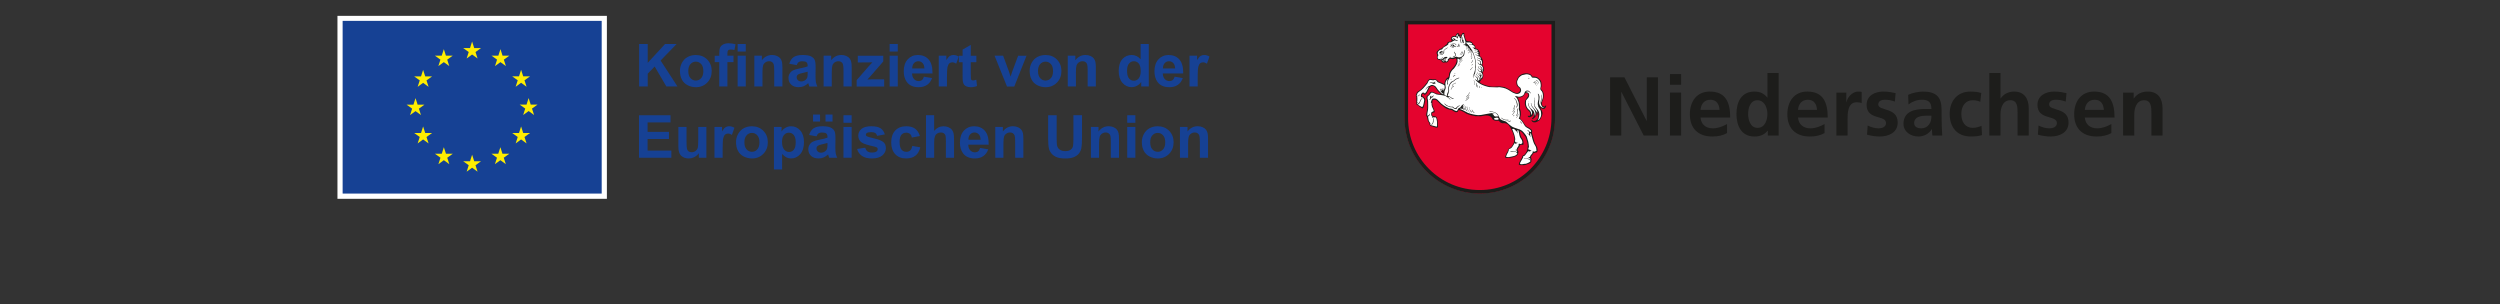
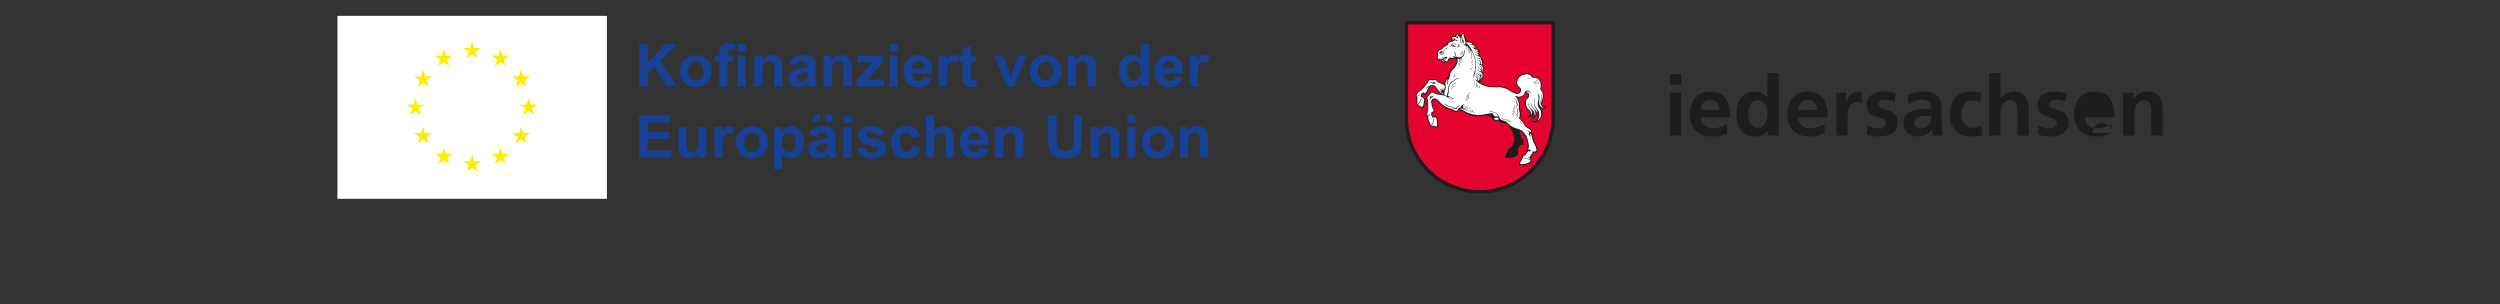
<svg xmlns="http://www.w3.org/2000/svg" id="Layer_1" width="1700" height="206.72" viewBox="0 0 1700 206.72">
  <rect x="0" y="0" width="1700" height="206.72" fill="#333333" stroke="none" />
  <defs>
    <style>.cls-1,.cls-2,.cls-3,.cls-4,.cls-5,.cls-6,.cls-7{stroke-width:0px;}.cls-1,.cls-3,.cls-7{fill-rule:evenodd;}.cls-1,.cls-6{fill:#fff;}.cls-2{fill:#164194;}.cls-3,.cls-5{fill:#1d1d1b;}.cls-4{fill:#ffed00;}.cls-7{fill:#e4032e;}</style>
  </defs>
  <rect class="cls-6" x="229.47" y="10.78" width="183.21" height="124.41" />
-   <rect class="cls-2" x="232.99" y="14.19" width="176.16" height="117.44" />
  <polyline class="cls-4" points="317.32 39.78 321.03 37.07 324.75 39.78 323.34 35.39 327.11 32.68 322.46 32.68 321.03 28.24 319.61 32.69 314.96 32.68 318.73 35.39 317.32 39.78" />
  <polyline class="cls-4" points="298.08 44.95 301.8 42.24 305.51 44.95 304.1 40.56 307.87 37.85 303.22 37.85 301.8 33.41 300.37 37.86 295.72 37.85 299.49 40.56 298.08 44.95" />
  <polyline class="cls-4" points="287.72 47.51 286.3 51.96 281.65 51.96 285.42 54.67 284 59.06 287.72 56.34 291.44 59.06 290.02 54.67 293.8 51.96 289.15 51.96 287.72 47.51" />
  <polyline class="cls-4" points="282.56 75.56 286.27 78.27 284.86 73.88 288.63 71.17 283.98 71.17 282.56 66.72 281.13 71.18 276.48 71.17 280.26 73.88 278.84 78.27 282.56 75.56" />
  <polyline class="cls-4" points="289.15 90.44 287.72 85.99 286.3 90.44 281.65 90.44 285.42 93.15 284 97.54 287.72 94.82 291.44 97.54 290.02 93.15 293.8 90.44 289.15 90.44" />
  <polyline class="cls-4" points="303.25 104.54 301.82 100.1 300.4 104.55 295.75 104.54 299.52 107.25 298.11 111.64 301.83 108.93 305.54 111.64 304.13 107.25 307.9 104.54 303.25 104.54" />
  <polyline class="cls-4" points="322.46 109.65 321.04 105.21 319.61 109.66 314.96 109.65 318.73 112.36 317.32 116.75 321.04 114.04 324.75 116.75 323.34 112.36 327.11 109.65 322.46 109.65" />
  <polyline class="cls-4" points="341.67 104.54 340.25 100.1 338.82 104.55 334.18 104.54 337.95 107.25 336.53 111.64 340.25 108.93 343.97 111.64 342.55 107.25 346.33 104.54 341.67 104.54" />
  <polyline class="cls-4" points="355.78 90.44 354.35 85.99 352.93 90.44 348.28 90.44 352.05 93.15 350.64 97.54 354.35 94.82 358.07 97.54 356.65 93.15 360.43 90.44 355.78 90.44" />
  <polyline class="cls-4" points="365.54 71.12 360.88 71.12 359.46 66.67 358.04 71.12 353.38 71.12 357.16 73.83 355.75 78.22 359.46 75.5 363.18 78.22 361.76 73.83 365.54 71.12" />
  <polyline class="cls-4" points="350.64 59 354.35 56.29 358.07 59 356.65 54.61 360.43 51.9 355.78 51.9 354.35 47.46 352.93 51.91 348.28 51.9 352.05 54.61 350.64 59" />
  <polyline class="cls-4" points="340.3 33.41 338.88 37.86 334.23 37.85 338 40.57 336.59 44.95 340.31 42.24 344.02 44.95 342.61 40.57 346.38 37.85 341.73 37.85 340.3 33.41" />
  <path class="cls-2" d="M434.61,58.81v-28.9h5.84v12.83l11.79-12.83h7.85l-10.88,11.26,11.47,17.64h-7.55l-7.95-13.56-4.73,4.83v8.73h-5.84Z" />
  <path class="cls-2" d="M462.36,48.05c0-1.84.45-3.62,1.36-5.34.91-1.72,2.19-3.04,3.85-3.94,1.66-.91,3.52-1.36,5.57-1.36,3.17,0,5.76,1.03,7.79,3.09,2.02,2.06,3.04,4.66,3.04,7.8s-1.02,5.79-3.07,7.88c-2.04,2.08-4.62,3.12-7.72,3.12-1.92,0-3.75-.43-5.49-1.3s-3.07-2.14-3.97-3.81c-.91-1.68-1.36-3.72-1.36-6.12ZM468.04,48.35c0,2.08.49,3.67,1.48,4.77.99,1.1,2.2,1.66,3.65,1.66s2.66-.55,3.64-1.66,1.47-2.71,1.47-4.81-.49-3.63-1.47-4.73-2.19-1.66-3.64-1.66-2.66.55-3.65,1.66c-.99,1.1-1.48,2.69-1.48,4.77Z" />
  <path class="cls-2" d="M486.02,37.88h3.08v-1.58c0-1.76.19-3.08.56-3.94.37-.87,1.06-1.57,2.07-2.12,1.01-.55,2.28-.82,3.81-.82s3.12.24,4.63.71l-.75,3.86c-.88-.21-1.73-.32-2.54-.32s-1.38.19-1.73.56c-.35.37-.52,1.09-.52,2.16v1.48h4.14v4.36h-4.14v16.58h-5.54v-16.58h-3.08v-4.36ZM501.58,35.04v-5.13h5.54v5.13h-5.54ZM501.58,58.81v-20.94h5.54v20.94h-5.54Z" />
  <path class="cls-2" d="M532.01,58.81h-5.54v-10.69c0-2.26-.12-3.72-.35-4.39s-.62-1.18-1.15-1.55c-.53-.37-1.17-.55-1.92-.55-.96,0-1.82.26-2.58.79-.76.53-1.29,1.22-1.57,2.09-.28.87-.42,2.47-.42,4.81v9.48h-5.54v-20.94h5.15v3.08c1.83-2.37,4.13-3.55,6.9-3.55,1.22,0,2.34.22,3.35.66,1.01.44,1.78,1,2.3,1.69.52.68.88,1.46,1.08,2.33.2.87.31,2.11.31,3.73v13.01Z" />
  <path class="cls-2" d="M541.77,44.26l-5.03-.91c.56-2.02,1.54-3.52,2.92-4.49,1.38-.97,3.43-1.46,6.15-1.46,2.47,0,4.31.29,5.52.88,1.21.59,2.06,1.33,2.55,2.23.49.9.74,2.55.74,4.96l-.06,6.47c0,1.84.09,3.2.27,4.07.18.87.51,1.81,1,2.81h-5.48c-.14-.37-.32-.91-.53-1.64-.09-.33-.16-.54-.2-.65-.95.92-1.96,1.61-3.04,2.07-1.08.46-2.23.69-3.45.69-2.16,0-3.85-.58-5.1-1.75-1.24-1.17-1.86-2.65-1.86-4.44,0-1.18.28-2.24.85-3.16.56-.93,1.36-1.64,2.38-2.13,1.02-.49,2.49-.92,4.41-1.29,2.59-.49,4.38-.94,5.38-1.36v-.55c0-1.07-.26-1.82-.79-2.28-.53-.45-1.52-.68-2.98-.68-.99,0-1.75.19-2.31.58-.55.39-1,1.07-1.34,2.04ZM549.19,48.76c-.71.24-1.83.52-3.37.85-1.54.33-2.54.65-3.02.97-.72.51-1.08,1.16-1.08,1.95s.29,1.45.87,2.01c.58.56,1.31.85,2.21.85,1,0,1.95-.33,2.86-.99.67-.5,1.11-1.11,1.32-1.83.14-.47.22-1.37.22-2.7v-1.1Z" />
  <path class="cls-2" d="M579.13,58.81h-5.54v-10.69c0-2.26-.12-3.72-.35-4.39s-.62-1.18-1.15-1.55c-.53-.37-1.17-.55-1.92-.55-.96,0-1.82.26-2.58.79-.76.53-1.29,1.22-1.57,2.09-.28.87-.42,2.47-.42,4.81v9.48h-5.54v-20.94h5.15v3.08c1.83-2.37,4.13-3.55,6.9-3.55,1.22,0,2.34.22,3.35.66,1.01.44,1.78,1,2.3,1.69.52.68.88,1.46,1.08,2.33.2.87.31,2.11.31,3.73v13.01Z" />
  <path class="cls-2" d="M582.52,58.81v-4.32l7.85-9.01c1.29-1.47,2.24-2.52,2.86-3.13-.64.04-1.49.07-2.54.08l-7.39.04v-4.59h17.31v3.92l-8,9.23-2.82,3.06c1.54-.09,2.49-.14,2.86-.14h8.58v4.87h-18.69Z" />
  <path class="cls-2" d="M604.94,35.04v-5.13h5.54v5.13h-5.54ZM604.94,58.81v-20.94h5.54v20.94h-5.54Z" />
  <path class="cls-2" d="M628.28,52.15l5.52.93c-.71,2.02-1.83,3.57-3.36,4.62-1.53,1.06-3.45,1.59-5.75,1.59-3.64,0-6.34-1.19-8.08-3.57-1.38-1.91-2.07-4.31-2.07-7.22,0-3.47.91-6.19,2.72-8.15s4.11-2.95,6.88-2.95c3.11,0,5.57,1.03,7.37,3.09,1.8,2.06,2.66,5.21,2.58,9.45h-13.88c.04,1.64.49,2.92,1.34,3.83.85.91,1.92,1.37,3.19,1.37.87,0,1.6-.24,2.19-.71s1.04-1.24,1.34-2.29ZM628.6,46.55c-.04-1.6-.45-2.82-1.24-3.66-.79-.83-1.75-1.25-2.88-1.25-1.21,0-2.21.44-3,1.32-.79.88-1.18,2.08-1.16,3.59h8.28Z" />
  <path class="cls-2" d="M643.91,58.81h-5.54v-20.94h5.15v2.98c.88-1.41,1.67-2.33,2.38-2.78.7-.45,1.5-.67,2.4-.67,1.26,0,2.48.35,3.65,1.05l-1.72,4.83c-.93-.6-1.8-.91-2.6-.91s-1.43.21-1.97.64c-.54.43-.96,1.2-1.27,2.32-.31,1.12-.46,3.46-.46,7.02v6.47Z" />
  <path class="cls-2" d="M663.92,37.88v4.42h-3.79v8.44c0,1.71.04,2.7.11,2.99.07.28.24.52.49.7.26.18.57.28.94.28.51,0,1.26-.18,2.23-.53l.47,4.3c-1.29.55-2.75.83-4.38.83-1,0-1.9-.17-2.7-.5-.8-.33-1.39-.77-1.76-1.3-.37-.53-.63-1.25-.78-2.16-.12-.64-.18-1.95-.18-3.9v-9.13h-2.54v-4.42h2.54v-4.16l5.56-3.23v7.39h3.79Z" />
  <path class="cls-2" d="M684.74,58.81l-8.44-20.94h5.82l3.94,10.69,1.14,3.57c.3-.91.49-1.5.57-1.79.18-.59.38-1.18.59-1.77l3.98-10.69h5.7l-8.32,20.94h-4.99Z" />
  <path class="cls-2" d="M700.16,48.05c0-1.84.45-3.62,1.36-5.34.91-1.72,2.19-3.04,3.85-3.94,1.66-.91,3.52-1.36,5.57-1.36,3.17,0,5.76,1.03,7.79,3.09,2.02,2.06,3.04,4.66,3.04,7.8s-1.02,5.79-3.07,7.88-4.62,3.12-7.72,3.12c-1.92,0-3.75-.43-5.49-1.3s-3.07-2.14-3.97-3.81c-.91-1.68-1.36-3.72-1.36-6.12ZM705.84,48.35c0,2.08.49,3.67,1.48,4.77.99,1.1,2.2,1.66,3.65,1.66s2.66-.55,3.64-1.66,1.47-2.71,1.47-4.81-.49-3.63-1.47-4.73-2.19-1.66-3.64-1.66-2.66.55-3.65,1.66c-.99,1.1-1.48,2.69-1.48,4.77Z" />
  <path class="cls-2" d="M745.15,58.81h-5.54v-10.69c0-2.26-.12-3.72-.35-4.39s-.62-1.18-1.15-1.55c-.53-.37-1.17-.55-1.92-.55-.96,0-1.82.26-2.58.79-.76.53-1.29,1.22-1.57,2.09-.28.87-.42,2.47-.42,4.81v9.48h-5.54v-20.94h5.15v3.08c1.83-2.37,4.13-3.55,6.9-3.55,1.22,0,2.34.22,3.35.66,1.01.44,1.78,1,2.3,1.69.52.68.88,1.46,1.08,2.33.2.87.31,2.11.31,3.73v13.01Z" />
  <path class="cls-2" d="M781.18,58.81h-5.15v-3.08c-.85,1.2-1.86,2.09-3.03,2.67-1.16.58-2.34.88-3.52.88-2.41,0-4.47-.97-6.18-2.91-1.71-1.94-2.57-4.64-2.57-8.11s.83-6.25,2.5-8.09c1.67-1.85,3.78-2.77,6.33-2.77,2.34,0,4.36.97,6.07,2.92v-10.41h5.54v28.9ZM766.4,47.89c0,2.23.31,3.85.93,4.85.89,1.45,2.14,2.17,3.75,2.17,1.27,0,2.36-.54,3.25-1.63.89-1.08,1.34-2.7,1.34-4.86,0-2.4-.43-4.14-1.3-5.19s-1.98-1.59-3.33-1.59-2.41.52-3.3,1.57c-.89,1.05-1.33,2.61-1.33,4.68Z" />
  <path class="cls-2" d="M798.77,52.15l5.52.93c-.71,2.02-1.83,3.57-3.36,4.62-1.53,1.06-3.45,1.59-5.75,1.59-3.64,0-6.34-1.19-8.08-3.57-1.38-1.91-2.07-4.31-2.07-7.22,0-3.47.91-6.19,2.72-8.15s4.11-2.95,6.88-2.95c3.11,0,5.57,1.03,7.37,3.09,1.8,2.06,2.66,5.21,2.58,9.45h-13.88c.04,1.64.49,2.92,1.34,3.83.85.91,1.92,1.37,3.19,1.37.87,0,1.6-.24,2.19-.71s1.04-1.24,1.34-2.29ZM799.08,46.55c-.04-1.6-.45-2.82-1.24-3.66-.79-.83-1.75-1.25-2.88-1.25-1.21,0-2.21.44-3,1.32-.79.88-1.18,2.08-1.16,3.59h8.28Z" />
  <path class="cls-2" d="M814.4,58.81h-5.54v-20.94h5.15v2.98c.88-1.41,1.67-2.33,2.38-2.78.7-.45,1.5-.67,2.4-.67,1.26,0,2.48.35,3.65,1.05l-1.72,4.83c-.93-.6-1.8-.91-2.6-.91s-1.43.21-1.97.64c-.54.43-.96,1.2-1.27,2.32-.31,1.12-.46,3.46-.46,7.02v6.47Z" />
  <path class="cls-2" d="M434.53,107.26v-28.9h21.43v4.89h-15.59v6.41h14.51v4.87h-14.51v7.87h16.15v4.87h-21.98Z" />
  <path class="cls-2" d="M475.2,107.26v-3.13c-.76,1.12-1.76,2-3.01,2.64-1.24.64-2.55.97-3.93.97s-2.67-.31-3.79-.93c-1.12-.62-1.93-1.48-2.42-2.6-.5-1.12-.75-2.66-.75-4.63v-13.25h5.54v9.62c0,2.94.1,4.75.31,5.41.2.66.57,1.19,1.11,1.58.54.39,1.22.58,2.05.58.95,0,1.79-.26,2.54-.78.75-.52,1.26-1.16,1.54-1.93.28-.77.41-2.65.41-5.65v-8.83h5.54v20.94h-5.15Z" />
  <path class="cls-2" d="M491.38,107.26h-5.54v-20.94h5.15v2.98c.88-1.41,1.67-2.33,2.38-2.78.7-.45,1.5-.67,2.4-.67,1.26,0,2.48.35,3.65,1.05l-1.72,4.83c-.93-.6-1.8-.91-2.6-.91s-1.43.21-1.97.64c-.54.43-.96,1.2-1.27,2.32-.31,1.12-.46,3.46-.46,7.02v6.47Z" />
  <path class="cls-2" d="M500.51,96.5c0-1.84.45-3.62,1.36-5.34.91-1.72,2.19-3.04,3.85-3.94,1.66-.91,3.52-1.36,5.57-1.36,3.17,0,5.76,1.03,7.79,3.09,2.02,2.06,3.04,4.66,3.04,7.8s-1.02,5.79-3.07,7.88-4.62,3.12-7.72,3.12c-1.92,0-3.75-.43-5.49-1.3s-3.07-2.14-3.97-3.81c-.91-1.68-1.36-3.72-1.36-6.12ZM506.19,96.8c0,2.08.49,3.67,1.48,4.77.99,1.1,2.2,1.66,3.65,1.66s2.66-.55,3.64-1.66,1.47-2.71,1.47-4.81-.49-3.63-1.47-4.73-2.19-1.66-3.64-1.66-2.66.55-3.65,1.66c-.99,1.1-1.48,2.69-1.48,4.77Z" />
  <path class="cls-2" d="M526.3,86.33h5.16v3.08c.67-1.05,1.58-1.91,2.72-2.56,1.14-.66,2.41-.99,3.8-.99,2.43,0,4.49.95,6.19,2.86,1.7,1.91,2.54,4.56,2.54,7.96s-.85,6.21-2.56,8.15c-1.71,1.94-3.78,2.91-6.21,2.91-1.16,0-2.2-.23-3.14-.69-.94-.46-1.93-1.25-2.97-2.37v10.55h-5.54v-28.9ZM531.78,96.44c0,2.35.47,4.09,1.4,5.21.93,1.12,2.07,1.69,3.41,1.69s2.36-.52,3.21-1.55c.85-1.03,1.28-2.72,1.28-5.08,0-2.19-.44-3.82-1.32-4.89-.88-1.06-1.97-1.6-3.27-1.6s-2.48.52-3.37,1.57c-.89,1.04-1.34,2.59-1.34,4.64Z" />
  <path class="cls-2" d="M555.26,92.71l-5.03-.91c.56-2.02,1.54-3.52,2.92-4.49,1.38-.97,3.43-1.46,6.15-1.46,2.47,0,4.31.29,5.52.88,1.21.59,2.06,1.33,2.55,2.23.49.9.74,2.55.74,4.96l-.06,6.47c0,1.84.09,3.2.27,4.07.18.87.51,1.81,1,2.81h-5.48c-.14-.37-.32-.91-.53-1.64-.09-.33-.16-.54-.2-.65-.95.92-1.96,1.61-3.04,2.07-1.08.46-2.23.69-3.45.69-2.16,0-3.85-.58-5.1-1.75-1.24-1.17-1.86-2.65-1.86-4.44,0-1.18.28-2.24.85-3.16.56-.93,1.36-1.64,2.38-2.13,1.02-.49,2.49-.92,4.41-1.29,2.59-.49,4.38-.94,5.38-1.36v-.55c0-1.07-.26-1.82-.79-2.28-.53-.45-1.52-.68-2.98-.68-.99,0-1.75.19-2.31.58-.55.39-1,1.07-1.34,2.04ZM552.87,82.62v-4.75h4.75v4.75h-4.75ZM562.67,97.21c-.71.24-1.83.52-3.37.85-1.54.33-2.54.65-3.02.97-.72.51-1.08,1.16-1.08,1.95s.29,1.45.87,2.01c.58.56,1.31.85,2.21.85,1,0,1.95-.33,2.86-.99.67-.5,1.11-1.11,1.32-1.83.14-.47.22-1.37.22-2.7v-1.1ZM561.35,82.62v-4.75h4.77v4.75h-4.77Z" />
  <path class="cls-2" d="M573.57,83.49v-5.13h5.54v5.13h-5.54ZM573.57,107.26v-20.94h5.54v20.94h-5.54Z" />
  <path class="cls-2" d="M582.84,101.29l5.56-.85c.24,1.08.72,1.9,1.44,2.45.72.56,1.73.84,3.04.84,1.43,0,2.51-.26,3.23-.79.49-.37.73-.86.73-1.48,0-.42-.13-.77-.39-1.05-.28-.26-.89-.51-1.85-.73-4.47-.99-7.3-1.89-8.5-2.7-1.66-1.13-2.48-2.7-2.48-4.71,0-1.81.72-3.34,2.15-4.57,1.43-1.24,3.65-1.85,6.66-1.85s4.99.47,6.39,1.4c1.39.93,2.35,2.31,2.88,4.14l-5.22.97c-.22-.81-.65-1.44-1.27-1.87-.62-.43-1.51-.65-2.67-.65-1.46,0-2.5.2-3.13.61-.42.29-.63.66-.63,1.12,0,.39.18.73.55,1.01.5.37,2.22.89,5.17,1.56,2.95.67,5.01,1.49,6.18,2.46,1.16.99,1.73,2.36,1.73,4.12,0,1.92-.8,3.57-2.41,4.95-1.6,1.38-3.98,2.07-7.12,2.07-2.85,0-5.11-.58-6.77-1.73-1.66-1.16-2.75-2.73-3.26-4.71Z" />
  <path class="cls-2" d="M625.5,92.52l-5.46.99c-.18-1.09-.6-1.91-1.25-2.46-.65-.55-1.5-.83-2.53-.83-1.38,0-2.48.48-3.3,1.43s-1.23,2.55-1.23,4.78c0,2.48.42,4.24,1.25,5.26.83,1.03,1.95,1.54,3.36,1.54,1.05,0,1.91-.3,2.58-.9.67-.6,1.14-1.63,1.42-3.09l5.44.93c-.57,2.5-1.65,4.38-3.25,5.66-1.6,1.27-3.75,1.91-6.45,1.91-3.06,0-5.5-.97-7.32-2.9-1.82-1.93-2.73-4.61-2.73-8.02s.91-6.15,2.74-8.07c1.83-1.93,4.3-2.89,7.41-2.89,2.55,0,4.58.55,6.08,1.65s2.59,2.77,3.24,5.02Z" />
  <path class="cls-2" d="M635.22,78.36v10.63c1.79-2.09,3.92-3.13,6.41-3.13,1.27,0,2.43.24,3.45.71s1.8,1.08,2.32,1.81c.52.74.87,1.55,1.06,2.44.19.89.29,2.28.29,4.16v12.28h-5.54v-11.06c0-2.2-.11-3.59-.32-4.18-.21-.59-.58-1.06-1.11-1.41-.53-.35-1.2-.52-2-.52-.92,0-1.74.22-2.46.67-.72.45-1.25,1.12-1.59,2.02-.33.9-.5,2.23-.5,3.99v10.49h-5.54v-28.9h5.54Z" />
  <path class="cls-2" d="M666.49,100.6l5.52.93c-.71,2.02-1.83,3.57-3.36,4.62-1.53,1.06-3.45,1.59-5.75,1.59-3.64,0-6.34-1.19-8.08-3.57-1.38-1.91-2.07-4.31-2.07-7.22,0-3.47.91-6.19,2.72-8.15s4.11-2.95,6.88-2.95c3.11,0,5.57,1.03,7.37,3.09,1.8,2.06,2.66,5.21,2.58,9.45h-13.88c.04,1.64.49,2.92,1.34,3.83.85.91,1.92,1.37,3.19,1.37.87,0,1.6-.24,2.19-.71s1.04-1.24,1.34-2.29ZM666.8,95c-.04-1.6-.45-2.82-1.24-3.66-.79-.83-1.75-1.25-2.88-1.25-1.21,0-2.21.44-3,1.32-.79.88-1.18,2.08-1.16,3.59h8.28Z" />
  <path class="cls-2" d="M695.86,107.26h-5.54v-10.69c0-2.26-.12-3.72-.35-4.39s-.62-1.18-1.15-1.55c-.53-.37-1.17-.55-1.92-.55-.96,0-1.82.26-2.58.79-.76.53-1.29,1.22-1.57,2.09-.28.87-.42,2.47-.42,4.81v9.48h-5.54v-20.94h5.15v3.08c1.83-2.37,4.13-3.55,6.9-3.55,1.22,0,2.34.22,3.35.66,1.01.44,1.78,1,2.3,1.69.52.68.88,1.46,1.08,2.33.2.87.31,2.11.31,3.73v13.01Z" />
  <path class="cls-2" d="M712.7,78.36h5.84v15.65c0,2.48.07,4.09.22,4.83.25,1.18.84,2.13,1.78,2.85s2.22,1.07,3.85,1.07,2.9-.34,3.75-1.02c.84-.68,1.35-1.51,1.52-2.49.17-.99.26-2.62.26-4.91v-15.99h5.84v15.18c0,3.47-.16,5.92-.47,7.35-.32,1.43-.9,2.64-1.74,3.63-.85.99-1.98,1.77-3.4,2.36s-3.27.88-5.56.88c-2.76,0-4.85-.32-6.28-.96-1.43-.64-2.55-1.46-3.38-2.48-.83-1.02-1.37-2.09-1.64-3.2-.38-1.66-.57-4.1-.57-7.33v-15.42Z" />
  <path class="cls-2" d="M760.9,107.26h-5.54v-10.69c0-2.26-.12-3.72-.35-4.39s-.62-1.18-1.15-1.55c-.53-.37-1.17-.55-1.92-.55-.96,0-1.82.26-2.58.79-.76.53-1.29,1.22-1.57,2.09-.28.87-.42,2.47-.42,4.81v9.48h-5.54v-20.94h5.15v3.08c1.83-2.37,4.13-3.55,6.9-3.55,1.22,0,2.34.22,3.35.66,1.01.44,1.78,1,2.3,1.69.52.68.88,1.46,1.08,2.33.2.87.31,2.11.31,3.73v13.01Z" />
  <path class="cls-2" d="M766.52,83.49v-5.13h5.54v5.13h-5.54ZM766.52,107.26v-20.94h5.54v20.94h-5.54Z" />
  <path class="cls-2" d="M776.45,96.5c0-1.84.45-3.62,1.36-5.34.91-1.72,2.19-3.04,3.85-3.94,1.66-.91,3.52-1.36,5.57-1.36,3.17,0,5.76,1.03,7.79,3.09,2.02,2.06,3.04,4.66,3.04,7.8s-1.02,5.79-3.07,7.88-4.62,3.12-7.72,3.12c-1.92,0-3.75-.43-5.49-1.3s-3.07-2.14-3.97-3.81c-.91-1.68-1.36-3.72-1.36-6.12ZM782.13,96.8c0,2.08.49,3.67,1.48,4.77.99,1.1,2.2,1.66,3.65,1.66s2.66-.55,3.64-1.66,1.47-2.71,1.47-4.81-.49-3.63-1.47-4.73-2.19-1.66-3.64-1.66-2.66.55-3.65,1.66c-.99,1.1-1.48,2.69-1.48,4.77Z" />
  <path class="cls-2" d="M821.44,107.26h-5.54v-10.69c0-2.26-.12-3.72-.35-4.39s-.62-1.18-1.15-1.55c-.53-.37-1.17-.55-1.92-.55-.96,0-1.82.26-2.58.79-.76.53-1.29,1.22-1.57,2.09-.28.87-.42,2.47-.42,4.81v9.48h-5.54v-20.94h5.15v3.08c1.83-2.37,4.13-3.55,6.9-3.55,1.22,0,2.34.22,3.35.66,1.01.44,1.78,1,2.3,1.69.52.68.88,1.46,1.08,2.33.2.87.31,2.11.31,3.73v13.01Z" />
  <polyline class="cls-5" points="1000.02 131.63 1000.04 131.63 1000.04 131.63 1000.02 131.63 1000.02 131.63 999.99 131.63 999.99 131.63 1000.02 131.63" />
  <path class="cls-7" d="M1006.26,131.51c-28.19,0-51.04-22.85-51.04-51.05V14.31h102.09v66.14c0,28.2-22.86,51.05-51.05,51.05Z" />
-   <path class="cls-5" d="M1094.86,52.57h9.75l15.08,29.6h.12v-29.6h7.6v39.58h-9.7l-15.14-29.61h-.11v29.61h-7.59v-39.58Z" />
  <path class="cls-5" d="M1135.58,50.36h7.6v7.26h-7.6v-7.26ZM1135.58,62.95h7.6v29.21h-7.6v-29.21Z" />
  <path class="cls-5" d="M1174.39,90.5c-2.78,1.54-5.96,2.33-10.04,2.33-9.64,0-15.25-5.56-15.25-15.14,0-8.45,4.48-15.43,13.55-15.43,10.83,0,13.89,7.43,13.89,17.64h-20.18c.34,4.7,3.63,7.37,8.33,7.37,3.69,0,6.86-1.36,9.7-2.95v6.18ZM1169.28,74.69c-.22-3.69-1.93-6.86-6.18-6.86s-6.4,2.95-6.74,6.86h12.92Z" />
  <path class="cls-5" d="M1202.11,88.86h-.11c-2.27,2.84-5.39,3.97-8.96,3.97-8.96,0-12.25-7.37-12.25-15.37s3.29-15.2,12.25-15.2c3.8,0,6.46,1.31,8.73,4.08h.11v-16.72h7.6v42.53h-7.37v-3.29ZM1195.14,86.94c5.05,0,6.69-5.33,6.69-9.47s-1.93-9.3-6.81-9.3-6.29,5.39-6.29,9.3,1.42,9.47,6.41,9.47Z" />
  <path class="cls-5" d="M1240.69,90.5c-2.78,1.54-5.96,2.33-10.03,2.33-9.64,0-15.26-5.56-15.26-15.14,0-8.45,4.48-15.43,13.56-15.43,10.83,0,13.89,7.43,13.89,17.64h-20.18c.34,4.7,3.63,7.37,8.33,7.37,3.69,0,6.86-1.36,9.69-2.95v6.18ZM1235.58,74.69c-.23-3.69-1.93-6.86-6.18-6.86s-6.41,2.95-6.75,6.86h12.93Z" />
  <path class="cls-5" d="M1248.76,62.95h6.74v6.64h.11c.35-2.72,3.46-7.32,8-7.32.74,0,1.53,0,2.33.23v7.65c-.69-.4-2.05-.62-3.41-.62-6.18,0-6.18,7.71-6.18,11.91v10.72h-7.6v-29.21Z" />
  <path class="cls-5" d="M1288.51,69.07c-2.32-.79-4.03-1.25-6.81-1.25-2.04,0-4.48.74-4.48,3.23,0,4.65,13.22,1.7,13.22,12.25,0,6.81-6.07,9.53-12.25,9.53-2.89,0-5.84-.5-8.62-1.25l.46-6.23c2.38,1.19,4.87,1.92,7.48,1.92,1.93,0,4.99-.74,4.99-3.57,0-5.73-13.21-1.82-13.21-12.36,0-6.3,5.5-9.08,11.45-9.08,3.58,0,5.9.57,8.28,1.08l-.51,5.73Z" />
  <path class="cls-5" d="M1297.55,64.48c2.94-1.36,6.91-2.21,10.14-2.21,8.9,0,12.59,3.69,12.59,12.31v3.74c0,2.95.06,5.16.12,7.32.05,2.21.16,4.25.33,6.52h-6.69c-.28-1.53-.28-3.46-.34-4.37h-.11c-1.76,3.23-5.56,5.04-9.01,5.04-5.16,0-10.21-3.12-10.21-8.68,0-4.37,2.09-6.92,4.99-8.34,2.89-1.42,6.64-1.7,9.81-1.7h4.2c0-4.71-2.1-6.29-6.57-6.29-3.24,0-6.47,1.25-9.02,3.18l-.22-6.52ZM1306.45,87.27c2.32,0,4.13-1.02,5.33-2.61,1.25-1.65,1.59-3.75,1.59-6.01h-3.29c-3.41,0-8.45.56-8.45,5.05,0,2.49,2.1,3.57,4.82,3.57Z" />
  <path class="cls-5" d="M1346.57,69.24c-1.35-.62-2.83-1.08-5.15-1.08-4.71,0-7.72,3.75-7.72,9.24s2.56,9.53,7.89,9.53c2.15,0,4.53-.8,5.84-1.36l.34,6.29c-2.21.68-4.48.96-7.59.96-9.59,0-14.41-6.52-14.41-15.42,0-8.45,4.98-15.14,14.12-15.14,3.06,0,5.27.34,7.37.97l-.68,6.01Z" />
  <path class="cls-5" d="M1352.73,49.62h7.6v17.29h.12c1.92-2.83,5.21-4.65,9.18-4.65,6.91,0,9.92,4.88,9.92,11.46v18.43h-7.6v-15.6c0-3.58-.06-8.4-4.93-8.4-5.5,0-6.69,5.96-6.69,9.7v14.3h-7.6v-42.53Z" />
  <path class="cls-5" d="M1404.69,69.07c-2.32-.79-4.03-1.25-6.8-1.25-2.04,0-4.48.74-4.48,3.23,0,4.65,13.21,1.7,13.21,12.25,0,6.81-6.06,9.53-12.24,9.53-2.9,0-5.85-.5-8.62-1.25l.45-6.23c2.38,1.19,4.88,1.92,7.49,1.92,1.93,0,4.99-.74,4.99-3.57,0-5.73-13.21-1.82-13.21-12.36,0-6.3,5.49-9.08,11.45-9.08,3.57,0,5.9.57,8.28,1.08l-.51,5.73Z" />
-   <path class="cls-5" d="M1435.72,90.5c-2.77,1.54-5.95,2.33-10.03,2.33-9.64,0-15.25-5.56-15.25-15.14,0-8.45,4.48-15.43,13.56-15.43,10.83,0,13.89,7.43,13.89,17.64h-20.19c.34,4.7,3.63,7.37,8.34,7.37,3.69,0,6.86-1.36,9.69-2.95v6.18ZM1430.62,74.69c-.22-3.69-1.93-6.86-6.18-6.86s-6.4,2.95-6.75,6.86h12.93Z" />
+   <path class="cls-5" d="M1435.72,90.5c-2.77,1.54-5.95,2.33-10.03,2.33-9.64,0-15.25-5.56-15.25-15.14,0-8.45,4.48-15.43,13.56-15.43,10.83,0,13.89,7.43,13.89,17.64h-20.19c.34,4.7,3.63,7.37,8.34,7.37,3.69,0,6.86-1.36,9.69-2.95v6.18Zc-.22-3.69-1.93-6.86-6.18-6.86s-6.4,2.95-6.75,6.86h12.93Z" />
  <path class="cls-5" d="M1443.71,62.95h7.2v3.97h.12c2.37-3.34,5.61-4.65,9.58-4.65,6.92,0,9.93,4.88,9.93,11.46v18.43h-7.6v-15.6c0-3.58-.06-8.4-4.93-8.4-5.51,0-6.7,5.96-6.7,9.7v14.3h-7.6v-29.21Z" />
  <path class="cls-3" d="M1006.26,129.22c26.93,0,48.75-22,48.75-48.94V16.6h-97.51v63.85c0,26.93,21.82,48.77,48.75,48.77ZM1057.42,80.45c0,28.27-22.91,51.17-51.16,51.17s-51.16-22.91-51.16-51.17V14.19h102.33v66.26Z" />
  <path class="cls-3" d="M991.91,23.55v-.88c-.01-.15-.04-.19-.2-.18-.41.03-.62.06-.78.15-.19.16-.87.95-.96,1.17-.09.16-.13.31-.15.5-.03.16-.06.19-.22.16-1.63-.05-2.44.18-2.96,1.55-.13.35-.09.94.23,1.35.07.13.16.19.29.28.12.09.13.13,0,.22-.22.16-.43.31-.65.41-.34.1-.62-.06-1,.01-.28.03-1.22.51-1.34.79-.09.13-.09.38-.12.6-.03.16-.06.19-.18.28-1.28,1.01-3.61,2.91-3.86,3.04-.13.06-.25.09-.38.13-.22.03-.44.03-.63.13-.25.13-.5.57-.8.89-.28.28-.65.44-.91.7-.34.35-.58,1.13-.39,1.57.1.28.34.47.41.75.03.22-.05.69-.11,1.03-.03.16-.03.18-.07.19t-.03.18c0,.32-.02.76.04,1.01.1.28.5.88.66.97.28.12.88.09,1.17.21.13.07.19.16.35.22.19.06.5.03.75,0,.19,0,.19.03.19.19-.06.82.08.91.73,1.22.31.16.69.28.85.25.19-.03.38-.16.57-.2.37-.1.85.12,1.25.08.41-.03.96-.51,1.21-.98.49-.85.55-1.52,1.4-1.52.85,0,1.66.39,2.38.16.31-.12.66-.38.97-.51.18-.06.22-.06.34.06.13.18.29.41.42.63.09.19.16.9.13,1.16-.09.54-.55,1.76-.77,2.23-.18.38-.89,1.38-1.33,1.86-.59.7-1.24,1.36-1.8,2.05-.22.25-1.08,1.86-1.15,2.11-.24,1.1,0,2.45-.91,2.95-.13.07-.28.1-.41.19-.96.54-1.76,2.55-1.94,3.71-.04.09-.03.22-.03.35,0,.16,0,.19-.09.19h-.1c-.09,0-.09-.03-.25-.09-.59-.34-1.29-.74-1.82-.92-.66-.25-1.51-.43-1.82-.68-.22-.16-.35-.38-.57-.63-.57-.59-1.1-.93-1.55-.96-.53-.06-1.38.17-2.03.08-.53-.06-.94-.31-1.32-.3-.47,0-1.69.8-1.93,1.55-.09.28-.08.66-.24.88-.15.19-.43.28-.56.47-.09.1-.12.22-.19.34-.15.26-.77.98-1.21,1.45-.62.63-1.09,1.2-1.65,1.8-.34.38-1.93,1.68-2.18,1.8-.53.25-.75.29-1.15.86-.13.16-.22.35-.29.53,0,.13,0,.28-.05.41-.03.16-.13.32-.19.47q-.1.15-.12.16h-.04s-.03.03-.03.16v.41c0,.16,0,.19.03.19.09.03.06.06.09.31.03.09.1.16.16.24.13.26.16.66.07.82q-.03.06-.03.25l.03,3.98c0,.19,0,.22.12.34.16.16.44.41.6.47.13.03.28.03.41.03.09.03.67.55,1.01.96.16.18,1.55,1.09,1.73,1.12.38.09.6,0,.81-.32.38-.47,1.23-3.8,1.34-4.81.03-.34.03-.66,0-1,0-.22-.22-.75-.35-.84-.19-.18-.56-.28-.72-.5-.16-.22-.13-.5-.38-.65-.38-.22-.53-.03-.72-.34-.19-.37.12-1.41.59-1.57.09-.03.37,0,.49.08.26.22.32.63.51.75.32.15,1.16-.54,1.44-.86.28-.35,2.03-4.02,2.34-4.37.88-1.05,2.19-1.09,3.23-.16.31.32.66.71.92,1.13.22.37.41.75.7,1.09.72.9,2.4,2.39,2.43,2.59,0,.03.03.06,0,.09t-.16.06c-.1.03-.22.04-.31.04-.37-.03-2.38-.42-2.7-.55-.78-.3-1.41-.77-2.07-.98-.22-.1-1.17-.15-1.32-.12-.28.1-.75.44-.97.82-.15.25-.18.6-.37.88-.22.28-1.06.82-1.4,1.2-.16.16-.28.41-.34.66-.06.25-.05,1.19.01,1.35.09.22.22.38.31.59.06.16.16,1.32.17,2.1.01,1.32.15,2.54.03,3.64-.08,1.16-.45,2.6-.66,3.74-.07.37-.05,1.09,0,1.25.13.38.45.69.58,1.09.13.31.17.69.2,1q.03.19.06.19s.03.03.03.19,0,.31.03.47c.07.24.48,1.19.64,1.37.25.31.57.65.6.81.06.25-.03.56.01.82.03.3.76,1.15,1.19,1.24.16.04.35-.03.51,0,.22.03.53.22.81.33.66.35,2.45.77,2.89.58.06-.04.34-.32.4-.6.06-.16.06-.18.03-.35l-.21-3.69c0-.15,0-.22-.07-.37-.45-1.54-.39-1.88-1.05-2.38-.13-.09-.28-.22-.44-.22-.15-.03-.28,0-.4,0-.16-.03-.25-.18-.38-.21-.22-.09-.63.16-.88.1-.09,0-.5-.53-.6-.75-.25-.5-.28-.91.05-1.31.13-.16.5-.42.66-.44.56-.08.78.17.97-.3.36-.97-1.03-3.15-1.36-4.5-.09-.31-.1-.6-.13-.94-.07-.5.01-2.23.07-2.38.19-.41.87-.67,1.84-.58.35.03.76.28,1.1.53.53.4,1.71,1.74,2.66,2.67.37.34,2.65,2.05,3.15,2.39.38.22.76.43,1.2.65.34.15,2.76.82,2.92.79.16,0,.31-.04.4,0,.13.05.19.18.32.28.13.15,1.67,1.02,1.92,1.08.69.15,1.54.24,1.85-.52.19-.47.05-.69.5-.76.18-.06.53,0,.88.08.38.12,2.26.96,2.73,1.26.63.37,1.1.71,1.73,1.08.28.15,3.27,1.17,3.42,1.13.16,0,.29-.03.38,0,.16.07.28.18.44.21.16.03.32,0,.5,0,.22,0,.76.17,1.17.3.22.05,3.58.12,3.92.06,2.35-.37,3.94-1.04,6.02-.03.44.22.92.59,1.23,1.03.22.34.38.78.61,1.09.35.41,1.35.87,1.83.96.34.06,1.47.02,2.23-.02.15,0,.19.03.28.16.32.34.57.69.92.96.18.16,1.19.62,1.35.62.13,0,.25-.04.41-.04,2.88-.28,3.95,1.03,5.19,3.22.48.81,1.24,2.34,1.37,2.74.13.47.23.92.42,1.39.16.39.44.94.48,1.15,0,.16-.03.29,0,.45.03.18.16.37.22.6.06.24.07.96.1,1.47,0,.15,0,.18-.03.19t-.03.19c-.14,1.47-.08,1.56-.73,2.72-.64,1.23-1.04,2.08-2.11,2.68-.34.19-.74.35-.97.54-.19.18-.56.82-.55,1.03,0,.22.13.41.1.53-.03.09-.15.19-.28.32-.47.41-1.54,2.95-1.67,3.58-.06.28-.03.34.26.6.06.03.1.1.16.12q.1.03.28.03l2.48-.02c.09,0,.25-.03.34-.03l1.84-.36c.16-.04.19-.07.25-.13.28-.22.97-.29,1.28-.38.56-.16,1.78-1.15,1.93-1.7.03-.2.03-.41.06-.64.12-.72.37-.85-.11-1.47-.22-.34-.32-.37-.32-.84,0-.16.03-.29.1-.45.18-.41.86-.97,1.08-1.41.06-.13.09-.26.16-.38.06-.13.19-.25.24-.35.13-.19.09-.34.15-.47.06-.09,1-.35,1.16-.33.37.03.63.22.81.19.66-.1.29-2.85-.06-3.6-.25-.54-.7-1.06-1.02-1.59-.63-1.16-.83-2.54-1.13-4.13-.04-.16-.03-.2.16-.13.31.06.47.15.69.3.35.25,1.48,1.47,1.64,1.74.16.22.25.44.41.66.28.43.69.78,1.01,1.21.22.35,1,3.01,1.16,3.56.16.54.36,1.94.36,2.41.01,1.07-.32,3.17-.87,4.24-.16.34-1.21,1.98-1.74,2.18-.09.03-.19.06-.28.06-.38.14-.78.51-.87.86-.06.25-.03.53-.12.76-.06.21-.25.38-.43.59-.06.1-1.83,3.34-1.82,4,0,.28.16.34.57.53.16.06.19.06.34.06h1.73c.12,0,.15,0,.15.03v.03s.03.03.18.03c.57-.06,1.35-.1,1.73-.2.43-.13.81-.38,1.21-.52.19-.07.38-.09.56-.15.97-.3,1.43-.65,1.81-1.09.18-.21.46-.78.43-.88-.03-.18-.22-.3-.22-.46.03-.09.15-.22.22-.38.06-.12.02-.4-.04-.65-.3-.88-.51-1.09-.02-1.92.31-.53,1.06-1.26,1.24-1.66.12-.32.12-.47.37-.48.19-.03.5.03.72,0,.22-.06.34-.28.53-.32.19-.07.47.03.66,0,.62-.16.71-1.51.64-2.1-.11-1.53-.55-2-1.47-3.65-.28-.53-.51-1.03-.7-1.59-.48-1.29-.84-3.45-1.42-5.1-.16-.43-.29-1.16-.26-1.29.06-.19.19-.31.22-.5.06-.25-.13-.85-.23-1.06-.22-.32-1.64-1.34-2.05-1.58-.53-.31-1.1-.47-1.57-.77-.22-.12-.82-.78-1.04-1.13-.57-.84-1.59-2.42-1.87-2.77-.98-1.06-1.61-1.08-1.37-2.28.09-.36.21-.66.27-1.01.03-.09.06-.22.03-.31,0-.16,0-.16.03-.16.03,0,.03-.03.06-.19.03-.13.03-.28.03-.41.02-.88-.02-2.35-.37-3.13-.1-.21-.22-.37-.29-.6-.06-.19.03-1.07.08-1.69.11-1.41-.5-3.82-1.23-5.32-.06-.19-.16-.35-.26-.53-.09-.13-.09-.16.07-.16.5.02,1.06.05,1.5-.01.25-.03,1.41-.51,1.68-.7.34-.22.94-.67,1.18-1.14.09-.19.13-.35.21-.54.34-.6.71-.75,1.25-.67.69.15,1,.31,1.17.84.06.18,0,1-.05,1.19-.15.44-1.3,1.73-1.76,2.62-1.02,1.88-.4,4.8,1.21,6.54,1.05,1.09,1.74,1.55,1.97,2.62.13.69.04,1.41-.52,1.7-.13.09-.25.13-.41.09-.44-.09-.63-.46-.72-.12-.16.47.41.97.92.99.59.06,1.84-.49,2.18-.9.43-.53.49-1.07.65-1.94.02-.16.06-.16.12,0,.35.75.33,1.47.18,2.16-.1.25-.46.98-.59,1.04-.35.16-.6-.09-.6.38.03.4.44.44.82.3.15-.07,1.28-1,1.4-1.23.12-.19.53-1.36.55-1.58,0-.41-.04-.88-.07-1.32,0-.16,0-.18.03-.18h.06s.03,0,.09.18c.2.75.23,1,.2,1.88,0,.16,0,.19.07.19.28.03.37-.34.49-.69.12-.32.21-.67.24-.98,0-.25-.04-.5,0-.59.03-.06.13-.06.19,0,.09.06.19.34.26.62.04.28-.14,2.8-.19,2.98-.43,1.13-1.24,1.99-2.62,2.28-.41.07-.88.04-1.19-.34-.07-.09-.1-.16-.13-.25-.03-.19,0-.35-.25-.25-.25.09-.31.5-.18.75.2.41.82.81,1.17.9.22.06,1.41.06,1.69-.01.25-.06,1.88-.89,2.09-1.08.97-.79,1.3-1.48,1.89-2.9.43-1.07.61-1.61.55-2.29-.17-1.18-.71-2.12-1.34-3.18q-.06-.16.06-.19c.5-.06.66.31,1.23.52.15.07,1.01.06,1.19-.04.47-.16,1.55-1.48,1.33-2.14-.09-.18-.31-.18-.47.04-.31.41-.19.56-.59.57-1.38.07-2.02-1.18-1.84-2.43.03-.41.24-1.13.46-1.57.37-.86.49-.98.7-2.23.09-.38.11-2.26.05-2.54-.1-.47-.55-1.72-1.02-2.22-.38-.4-.63-.56-.73-1-.16-.81.12-1.1.3-1.69.06-.19-.05-2.39-.12-2.72-.29-1.16-.76-1.76-1.84-2.74-.57-.56-.69-.62-1.39-.9-.48-.15-1.26-.37-1.51-.37-1,0-1.34.23-1.54-.11-.06-.15-.15-.41-.28-.59-.26-.44-1.05-.94-1.49-1.12-1.6-.7-3.83-.4-5.23.23-1.15.54-2.06,1.3-2.67,2.22-.19.25-.93,1.98-.99,2.26-.21,1.01-.11,2.82.56,3.64.44.52,1.3,1.05,1.55,1.39.1.16.44,1,.44,1.25,0,.19-.18.66-.27.82-.09.16-.9.98-1.09,1.04-.34.16-.97.26-1.31.26-.22-.03-2.08-.74-2.45-.95-.72-.43-1.51-1.02-2.36-1.61-.28-.22-3.14-1.58-3.27-1.58-.25.04-.47.07-.63,0-.09-.03-.19-.15-.31-.19-.16-.06-.41-.03-.63,0-.29,0-.85-.18-1.32-.27-.41-.09-3.01.15-4.48.19-2.26.08-4.65-.65-6.84-1.45-.57-.18-1.54-.65-1.7-.8-.26-.21-.51-.59-.92-.77q-.16-.09,0-.22c.28-.22.65-.69.78-.97.09-.19.13-.38.25-.5.14-.17.28-.24.36-.31h0s.47-.43.47-.43c.06-.03.11-.09.14-.15.12-.16.4-1.1.46-1.45.03-.37.03-.87-.07-1.16-.09-.46-.36-1.18-.36-1.34.06-.31.47-.72.65-1.13.06-.19.13-.35.15-.53.06-.29-.04-1.57-.11-1.88-.07-.28-.55-1.18-.67-1.28-.13-.12-.25-.18-.28-.31-.03-.09,0-.22.06-.35.09-.34.24-.81.33-1.29.06-.28.06-1.16,0-1.35-.07-.16-.13-.28-.2-.43-.06-.15-.09-.37-.16-.56-.06-.25-.7-1.32-.82-1.47-.32-.25-.63-.4-.82-.65-.07-.16-.16-.62-.13-.85.08-1.03.24-1.28-.36-2.56-.39-.87-1.26-1.53-2.4-1.74-.16-.03-.19-.06-.19-.22-.11-1.16.02-1.25-.49-1.88-.16-.19-.35-.4-.54-.53-.28-.13-.53-.12-.63-.4-.04-.13-.04-.25-.07-.38-.09-.28-.95-1.09-.99-1.12-.19-.12-.47-.25-.78-.28-1.01-.18-2.17.01-2.7-.61-.54-.65-1.32-3.65-1.32-3.94.03-.31.05-.71,0-.9-.13-.41-.38-.47-.69-.38-.85.23-.93.54-1.31,1.3-.15.31-.37.75-.37.97,0,.34.03.66-.37.5-.25-.09-.35-.31-.32-.59.03-.25.13-.19.41-.35.34-.19.37-.41.12-.56-.28-.19-.65-.06-1.12.04-.15.03-.19.03-.19-.15" />
-   <path class="cls-1" d="M1032.05,90.43l-.29-1.44c-.06-.16-.07-.19,0-.25.09-.12.31-.28.37-.29.35,0,.52.62.61,1,.17.71.23,1.41.37,2.09.16.62.39,1.5.67,2.03.32.59.86,1.13,1.12,1.72.12.25.41,1.37.32,1.75-.12.54-.62.79-1.15.92-.21.03-.6,0-.69-.05-.12-.13-.26-.43-.47-.31-.1.06-.25.46-.28.63,0,.15.07.3.06.5,0,.16-.12.57-.31.82-.25.41-.59.75-.77,1.23-.16.28-.22.63-.31.95-.06.15-.06.19-.25.16l-.34-.03q-.19,0-.22.06c0,.19.07.16.5.25.32.06.7.58.64,1.03,0,.09-.03.12-.1.12-.06,0-.12,0-.16,0-.44-.09-.85-.34-1.35-.46-.25-.09-1.91-.08-2.88-.11-.16,0-.19,0-.19.07,0,.06.03.09.07.12.5.31,1.6.17,2.13.14.91-.04,1.79.17,2.32.88.45.59.32.75-.27,1.22-.62.51-.78.64-1.5.86-.53.19-3.38.78-3.73.78-.56.03-1.06-.03-1.6-.08-.16,0-.19-.04-.16-.18.15-.73.24-1.16.55-1.72.28-.47.74-1.24.83-1.52.06-.21.06-.43.15-.59.07-.1.13-.16.19-.28.06-.16,0-.44.02-.62.03-.51.5-.48,1.19-.86.18-.12.34-.25.53-.41.06-.06.13-.1.22-.16.09-.04.12-.07.22-.19l1.76-2.71c.03-.06.1-.19.13-.22l.06-.12s.03-.07.09-.07h.19c.09,0,.13.04.09.16l-.09.44q-.03.19.06.16c.07-.03.19-.09.22-.06,0,0,0,.06.03.06.09.13.34-.25.37-.29.41-.32.69-.1.88-.5.19-.35-.28-.06-.53-.06-.32,0-1.1-.53-1.2-.9-.1-.37.06-.57.15-.85.22-.69-.33-2.75-.49-3.32-.13-.59-1.19-3.44-1.32-3.62-.09-.16-.19-.25-.19-.47.03-.1.03-.13.22-.16.25-.03.57-.1.82-.07.12.04,1.1.81,1.2,1,.13.15.35.63.57.72.09.05.22.03.31.09.1.03.19.21.22.44.13.33.11.75.35.74.07.03.06,0,.03-.16" />
  <path class="cls-1" d="M982.37,58.41v1.48c.01.16.02.19-.02.34-.03.16-.16.35-.25.44-.09.09-.25.18-.34.29-.03.09-.12.31-.15.47,0,.13,0,.16-.16.1l-.13-.06c-.12-.03-.12-.06-.06-.12.15-.16.28-.45.19-.53-.16-.16-.88.6-1.06.73-.22.13-.43.19-.75.16-.15-.03-.19-.03-.16.1.1.34.22.31.51.56.15.16.24.41.37.59.25.47.47.53,1.01.65.15.02.18.06.18.19v.12c0,.12-.02.16-.18.13-.19,0-.38-.03-.57-.1-.47-.15-2.87-2.73-3.03-2.95-1.27-1.68-1.2-2.18-2.53-2.83-.97-.46-1.82-.58-2.72,0-.19.13-.35.25-.56.35-.25.12-.54.16-.78.26-.56.22-1.59,1.39-1.77,1.93,0,.09-.03.16,0,.19.18.15.46-.54.56-.7.24-.41.9-.79,1.43-1.1q.15-.07.1.09c-.5,1.04-1.3,2.8-1.51,3.14-.32.44-.62.78-.97,1.2q-.12.12-.25-.04c-.1-.12-.22-.28-.38-.4-.12-.1-.63-.18-.81-.15-.6.07-1.25,1.04-1.37,1.67-.03.16.01,1.42.26,1.5.12.06.44-.06.62-.03.22.03.98.84,1.04.93.6.81.21,2.13-.07,3.39-.18.81-.36,1.76-.86,2.29-.09.12-.12.13-.28.06-.4-.19-2.39-1.15-2.65-1.7-.03-.09-.03-.13.13-.19.69-.38.78-.41,1.05-.98,0,0,.92-2.29,1.27-2.55.15-.13.37-.19.46-.32.07-.1.06-.19.04-.22-.22-.19-1.03.67-1.16.86-.09.13-.18.28-.24.44-.22.47-.34,1.13-.59,1.44-.34.47-1.09.98-1.18,1.23-.03.1-.03.16-.18.13-.22-.06-.35-.4-.2-.57.16-.19.37-.13.28-.53-.13-.38-.29-.34-.29-.78.03-.19.06-.34.12-.5.04-.25.08-2.29-.11-2.79-.2-.53-.48-.72-.2-1.19.06-.13.16-.25.21-.41.1-.18.16-.47.22-.68.03-.11.06-.2.13-.29.09-.16,1.68-1.3,2.52-1.93.49-.38.87-.76,1.24-1.16.62-.6,2.77-3.19,2.92-3.47.52-.95.64-1.82,1.42-2.14.16-.07.31-.1.5-.13.47-.04,1.63.37,2.04.3.59-.07.72-.41,1.44-.2.53.12.85.62,1.29,1.24.1.16.13.19.29.25,1.32.55,3.73,1.53,3.96,1.72.19.15.38.31.54.47.12.12.16.15.16.34" />
  <path class="cls-1" d="M1007.31,53.34c-.07-.19-.22-1.23-.19-1.32.09-.13.22-.19.28-.31.08-.26,0-.85-.14-1.07-.19-.31-.95-.93-1.38-1.09-.13-.03-.16-.03-.13.1t.16.15c.51.41,1.26.87.92,1.32-.03.03-.06.06-.12.09-.03.06-.06.03-.22-.06-.47-.31-1.33-.84-1.48-1.27-.14-.32-.11-.6-.39-.63,0,0-.03,0-.06,0l.03.13c.03.28.41.84.47.9.35.43.92.81,1.2,1.27.41.56.58,1.19.46,1.81-.13.48-.18,1.07-.53,1.14-.31.1-.06-.5-.04-1.28,0-.16-.35-1.04-.48-1.09-.38-.34-1.22-.68-1.43-1.31-.03-.19-.03-.6-.16-.69-.03-.03-.12-.03-.15,0-.22.23.29,1.1.45,1.25.7.75,1.1.71,1.3,1.46.22.72.11,1.85-.46,2.1-.19.1-.44.13-.53.1-.25-.13.12-.47.28-.85.25-.6-.04-1.38-.57-1.65-.13-.06-.28-.09-.41-.18-.1-.06-.41-.5-.51-.75q-.02-.16-.09-.16c-.13-.03-.12.04-.06.26.07.25.32.75.48.87.13.13.31.18.44.34.38.38.45.97.2,1.29-.28.41-.56.38-.78.06-.16-.25-.42-.72-.54-.56-.15.13.57,1.03.83,1.28.79.88,1.8,1.58,3.03,2.27,1.73.93,4,1.63,5.81,1.96.44.06,5.33.21,5.55.18.97-.26,1.94-.11,3.8.28,1.16.27,2.29.7,3.36,1.29,1.11.65,2.24,1.48,3.3,2.04,1.01.5,2.4,1.02,3.21.85,1.25-.2,2.09-.89,2.3-2.02.15-.63-.11-1.67-.55-2.22-.32-.37-.92-.68-1.27-1.08-.75-.81-.99-2.56-.8-3.42.06-.28.86-2.04,1.02-2.23.46-.57,1.59-1.45,2.21-1.77.22-.1,2.6-.65,2.88-.65.88-.04,2.8.32,3.33,1.2.47.72.36,1,1.08,1.12,1.38.21,1.66-.11,2.85.39.82.34,1.99,1.65,2.34,2.59.22.66.42,2.28.28,3.04-.21,1.09-.55,1.79.24,2.73.16.15.31.24.44.4.69.81.87,2.47.84,3.53-.03.41-.05.73-.11,1.16-.06.38-.91,2.96-.98,2.99-.03,0-.06,0-.1,0-.03,0-.03-.03-.06-.16,0-.12,0-.25.03-.34.27-2.17.74-2.33.47-3.92-.07-.25-.1-.54-.2-.79-.03-.15-.03-.18-.09-.19h-.03s-.03.04-.03.19c.07.69.2,1.66.17,2-.09.63-.37,1.23-.49,1.86-.21.94-.24,1.91.06,2.63.38,1.06.99,2.31,2.02,2.3.16,0,.19,0,.19.07,0,.03,0,.05,0,.09-.02.06-.59.07-.81,0-1.35-.36-2.3-1.46-2.56-2.77-.1-.35-.13-.72-.1-1.13.02-1.16.39-3.01.31-3.61-.03-.44-.39-1.81-.99-2.12-.06-.06-.12-.06-.16,0-.06.07.04.32.1.53.13.22.22.44.29.69.13.47.08,2.32.05,2.54-.06.47-.24.91-.33,1.41-.09.41-.24,1.69-.18,2.07.07.25.19.49.23.68.03.16,0,.29,0,.41,0,.19.26.75.45,1.06,1.17,1.81,1.52,1.9,1.6,4.06.07,1.44-.02,1.76-.57,2.88-.44.89-.69,1.2-1.65,1.74-.13.09-.16.07-.06-.06.21-.35.43-.69.58-1.08.13-.25.52-2.45.51-2.79-.04-1-.33-2.13-.96-3-1.05-1.4-1.7-1.74-2.19-3.12-.09-.32-.26-1.53-.23-1.75.03-.22.12-.4.22-.66.09-.32.27-1.6.23-1.91,0-.29-.06-.5-.12-.78,0-.06-.04-.16-.07-.22-.03-.09-.06-.1-.09-.09h-.03q-.07,0,0,.19c.07.31.16.63.16.97,0,.47-.4,1.67-.51,2.45-.09.66.11,2.03.37,2.6.32.69,1.11,1.59,1.52,2.34.06.18.16.34.19.53.07.15.07.19.07.34v.69q0,.16-.02.16h-.09s-.07,0-.13-.16c-.13-.31-.28-.59-.48-.87-.41-.69-2.15-2.49-2.82-3.48-.41-.56-.5-1-.48-1.72q0-.18-.1-.19h-.09c-.09,0-.13,0-.09.19.17,1.88.71,2.03,2.04,3.87.72.96,1.33,2.59,1,3.91-.09.41-.19.53-.34.5t-.04-.13v-.28c-.17-1.09-.52-2.28-1-2.91-.38-.5-1.35-1.12-1.96-1.77-.38-.43-1.05-1.43-1.17-1.93-.13-.37-.2-1.16-.24-1.76q-.04-.15-.06-.09s-.07.09-.06.12c-.22.85,0,1.76.43,2.48.99,1.87,2.5,3.08,2.17,4.87-.06.25-.19.82-.5.78t-.04-.18v-.66c0-.16,0-.19-.07-.35-.13-.5-.54-1.28-.7-1.5-.25-.31-.78-.77-1.22-1.14-.88-.81-1.46-2.16-1.6-3.38-.06-.43.02-1.6.08-2.41,0-.15,0-.19.13-.31,1.33-1.57,2.14-2.18,1.97-3.72-.11-1.19-.73-1.46-2.05-1.74q-.18-.03-.18-.07v-.06s0-.03.15-.1c1.19-.51,1.51-.42,2.48.45.09.09.19.16.22.25.16.22.25.56.38.4.25-.29-.73-1.37-1.02-1.59-.38-.31-1.26-.46-1.73-.33-.34.1-.87.48-1.06.76-.28.38-.49,1.2-.74,1.7-.49.91-1.43,1.29-2.37,1.55-.43.13-1.03.19-1.27.17-.54-.03-1.07-.34-1.67-.4-.22-.03-.44-.02-.66-.02q-.15.04-.03.15c.89.87,1.17,1.09,1.49,1.75.22.44.76,1.91.86,2.32.1.53.34,2.78.28,3.28-.09.57-.24.82-.15,1.32.06.47.38,1.07.48,1.59.07.22.07.44.1.69.04.9.17,1.75.05,2.38-.09.47-.37,1.13-.59,1.7-.06.16-.06.19.13.22.5.12.66.28,1.07.71.35.37.7.74,1.04,1.22,1.55,2.14,1.59,2.99,2.76,3.8.63.43,1.54.86,2.3,1.39.25.15.98.92,1.01,1.05.13.32,0,.75-.47.85-.5.1-.41-.37-1.36-1.11-.22-.15-.47-.28-.66-.31-.07-.03-.09-.03-.09.09.03.07.03.09.16.2.73.65.79.61.95,1.05.1.35.39,1.22.05,1.41-.25.13-.73-.46-1-.58-.1-.07-.19-.06-.29-.06q-.16,0,0,.09c1.17.71,1.64,1.24,2.27,2.68q.1.16.07,0c-.23-1.15-.46-1.94.1-2.84.09-.16.09-.13.12.03.48,1.94,1.58,6.13,2.22,7.31.87,1.65,1.27,1.84,1.44,3.16.09.47.13,1.07.17,1.59,0,.16,0,.19-.18.22-.19.03-.44.07-.6.16-.25.09-.34.26-.5.29-.31.04-.91-.28-1.15-.21-.07.03-.13.09-.19.22-.06.07-.1.13-.1.22t.04.03s.03,0,.03.03c-.03.07,0,.04.06.07.06,0,.06.13.03.22-.12.53-.81,1.13-1.18,1.61-.34.41-.56.79-.71,1.32-.06.16-.06.19-.25.19h-.57c-.13,0-.16,0-.15.07v.13c0,.07.03.11.16.19.57.3,1.26.55,1.23,1.15,0,.12-.03.13-.09.12-.34,0-1.03-.5-1.19-.55-.22-.13-.41-.16-.59-.15-.44-.04-1.01.1-1.44,0-.1-.03-.98-.46-1.14-.36-.03.03-.03.06,0,.13.16.18.94.39,1.2.42.47.06.94.03,1.35.12.43.06,2.01.83,1.85,1.42-.21.72-2.74,1.78-3.24,1.81h-.6c-.57.05-1.37.27-1.94.33-.44.04-1.26-.02-1.32-.36-.04-.22.08-.62.18-.82.37-.88,1.95-3.27,1.95-3.46.03-.41-.16-.63.18-.82.47-.25.62-.13.93-.45.13-.09.15-.13.25-.28l1.77-2.34c.06-.06.15-.22.19-.28l.06-.16c.03-.12.06-.16.09-.16h.06q.07,0,.07.12c0,.07,0,.16.03.21.03.04.09.04.13,0,.12-.09.18-.18.22-.13.06.07-.28.63-.24.8,0,.02.06.02.13,0,.15-.16.28-.63.46-.76.16-.06.35.06.57.03.15-.03.56-.32.65-.47.03-.1.03-.16,0-.18-.09-.03-.34.18-.49.16-.1-.04-.16-.2-.29-.35-.28-.28-.44-.11-.81-.15-.12-.03-.38-.25-.44-.38-.07-.12-.03-.28,0-.46.09-.35.31-.7.4-1.13.06-.16-.3-2.88-.43-3.38-.33-1.31-.94-3.28-1.1-3.63-.48-.97-2.09-3.02-3.13-3.9-.32-.25-1.32-.83-1.64-.96-.32-.09-.6-.18-.95-.24-.56-.16-3.58-1.26-3.95-1.48-1.23-.68-2.72-2.11-4.3-3.51-.13-.12-.15-.12-.32-.18-1.82-.61-3.3-.95-3.96-1.97-.48-.76-.9-2.13-1.3-2.72-.41-.56-1.55-1.4-2.46-1.67-.44-.12-.91-.18-1.32-.34-.29-.09-.53-.24-.85-.31-.31-.05-.69,0-1.03.01-.15,0-.19,0-.19.06v.06q0,.06.13.1c.1.03.19.03.28.06.31,0,.56,0,.82,0,.28.02,2.01.51,2.32.67,1.29.62,1.77,1.08,2.53,2.4q.1.16-.09.18l-1.78.11c-.16,0-.19,0-.35-.09-.31-.12-.5-.21-.63-.37-.15-.22-.29-.6-.47-.82-.38-.37-.92-.4-.48-.71.1-.09.19-.13.31-.13.16.06.63.4.72.34.16-.12-.19-.34-.32-.37-.4-.16-1.04-.18-1.41-.18-.63,0-5.01.91-7.13,1.25-.69.1-1.47.16-2.07.14-1.75-.08-5.31-.83-7.03-1.58-1.29-.58-2.58-1.48-3.84-2.03-.41-.18-.81-.31-1.22-.46-.16-.06-.19-.06-.19-.15v-.09c0-.06.03-.1.19-.1.47-.04,1.53-.01,1.85.27.22.22.48.69.63.5.15-.16-.61-1.16-.7-1.4-.07-.19-.1-.57-.07-.91,0-.35.18-1.07.28-1.14.09-.12.21-.15.34-.22.16-.07.19-.07.18-.13,0-.16-.03-.19-.22-.12-.44.16-1.28.89-1.56,1.2-.25.34-.4.76-.71,1.01-.62.53-1.13.44-1.5,1.01-.71,1.14-.46,1.83-1.52,1.49-.51-.16-1.2-.49-1.64-.8-.66-.53-.88-.65-1.88-.8-.35-.05-.66-.05-.98-.11-.25-.07-2.01-.93-2.52-1.24-1.07-.68-2.2-1.36-3.09-2.2-1.71-1.65-2.72-3.49-4.85-3.34-.97.04-1.32.35-1.65,1.26-.19.53-.43,1.16-.46,1.73q0,.19.06.18s.1.04.13,0c.09-.06,0-.43.18-.34.26.09.1.87.1,1.03-.03.22.23,1.54.33,1.82.03.03,1.01,1.9,1.12,2.59,0,.18,0,.31-.06.37-.19.22-.97.39-1.25.61-.34.26-.46.98-.4,1.45.04.41.11.91.29,1.15.19.26.57.46.6.69.07.26-.15.6-.08.73.03.06.09.06.22,0,.15-.1.37-.38.59-.51.12-.07.31-.09.4-.06.13.03.18.24.29.28.12.03.28-.23.43-.26.16-.03.5.31.67.56.32.5.52,2.07.58,2.57.06.5.08,2.66.02,2.91-.09.32-.12.38-.43.35-.53-.09-2.79-.64-3.23-.82-.63-.25-1.42-.65-.89-1.25.1-.1.1-.12,0-.25-.73-.97-.95-1.18-1.12-1.85-.15-.65-.36-1.81-.49-2.73q-.03-.18.13-.15c.59.15.56.02.87-.64.12-.29.33-.85.21-1.03-.07-.07-.19.03-.31.21-.19.42-.09.63-.56.83-.1.06-.22.09-.29.19-.15.18-.05.66-.27.25-.16-.28-.29-.69-.29-.87-.06-.41.33-2.07.51-3.15.24-1.44.09-4.54.08-5.76,0-.54-.05-1.19-.13-1.35-.07-.12-.16-.19-.22-.31-.07-.16-.07-1.09-.01-1.35.06-.28.18-.6.47-.82.18-.19.4-.25.63-.44.34-.29.81-1.14,1.17-1.52.87-.88,2.45.39,3.8.92.98.33,5.52.39,6.79,1.51.15.15.28.31.47.4.15.1.38.13.56.22.31.15.89.99,1.36,1.34.06.06.28.19.32.16.03-.03.03-.07,0-.1,0-.03,0-.06-.13-.19l-1.33-1.46q-.09-.13.06-.16c.41-.07.97.05,1.28.31.16.12.26.24.42.4.35.31,1.16.71,1.73.64q.16,0,.16-.1v-.1q0-.09-.19-.12c-.28-.06-.56-.12-.85-.24-.44-.18-.82-.56-1.26-.81-.44-.31-1.01-.49-1.64-.64-.16-.03-.19-.06-.13-.22.21-.63.89-2.64.95-3.24.03-.56-.14-1.19-.1-1.75,0-.81.51-2.32,1.04-3.01.09-.13,1.21-1.36,1.68-1.55.15-.07.34-.06.53-.16.31-.16.63-.61.94-.89.56-.48,1.88-.95,2.65-1.27.16-.1.19-.1.19-.19v-.07q0-.09-.19-.05c-.25.06-.5.09-.75.19-.18.1-.37.19-.56.29-.56.22-.65.13-1.25.57-.41.32-.75.76-1.15,1.01-.4.26-.88.29-1.28.55-.78.47-1.74,2.17-2.05,3.12-.13.38-.3,1.29-.27,1.6,0,.57.16,1.19.08,1.66-.03.28-.19.59-.34.91-.12.22-.25.41-.34.66-.16.35-.28,1.16-.4,1.75-.03.16-.06.16-.22.1-.47-.18-1.19-.58-1.26-.65-.26-.31-.2-1.75-.08-2.32.33-1.42.8-1.57.82-2.79,0-.78-.27-1.76-.21-2.51.03-1.13.55-2.33,1.36-3.11.06-.06.15-.16.28-.16t-.03.16c-.15.47-.34,1.01-.42,1.45-.03.28-.15,1.47-.02,1.69.03.06.12.12.16.21.06.13,0,.38.03.47.03.06.1.06.16.03.16-.13.19-.53.12-.88-.1-.75-.26-.91.02-1.69.27-.76.9-1.58,1.14-2.3.21-.72.24-1.67.42-2.42.22-.91.92-2.17,1.61-2.9.31-.31.68-.6,1-.92.24-.25,1.43-1.99,1.64-2.43.59-1.06,1.02-2.2.79-3.58-.07-.41-.13-.59.09-.66.16-.07.44-.1.53-.04.06.03.07.1.13.19.09.12.34.31.47.31.07,0,.1-.04.16-.1.25-.28.71-.91.88-.79.22.18-.84.98-1.03,1.3-.03.09-.06.19,0,.22.22.19,1.28-1.2,1.31-1.26.16-.26.22-.47.37-.7.29-.38.98-.73,1.32-1.11.12-.13.28-.54.37-.88.12-.51.38-2.92.35-2.98-.06-.06-.19-.06-.34.16-.07.1-.07.13-.1.29-.33,2.1-.26,2.79-1.38,3.71-.65.55-1.47.8-2.41.74-.19-.03-.38-.06-.57-.12-.66-.21-.85-.5-1.47-.27-.34.1-.69.34-1.06.48-.22.09-.47.16-.72.19-.16.03-.19.04-.38.03l-1.19-.05c-.16,0-.19-.03-.16-.16,0-.15-.03-.31-.1-.43q-.06-.1-.16-.09h-.09q-.1,0-.07.16c.14.59-.21.66-.8,1.1-.31.23-.56.51-.59.73-.03.19.07.37.04.57-.03.09-.52.6-.65.66-.22.06-.69.03-.76-.25-.06-.28.25-.69-.19-.5-.26.13-.5.45-.82.6-.15.1-.62.2-.75.17-.13-.03-.22-.1-.31-.13q-.1-.09.06-.13c.78-.1,1.1-.19,1.5-.7.37-.47.9-1.26,1.06-1.35.28-.16.72-.16.56-.51-.16-.4-.88-.37-1.35-.3-.25.03-.72.22-.87.39-.28.22-.53.51-.78.73-.46.38-1.22.67-1.72.51-.25-.09-.5-.27-.72-.27-.19,0-.34.12-.5.09-.16-.03-.44-.34-.54-.57-.13-.28-.19-.9-.13-1.06.06-.18.28-.34.4-.53.06-.12.05-.63,0-.78-.26-.66-.45-.81-.3-1.47.06-.22.12-.38.21-.57.12-.19,1.09-1.14,1.25-1.2.84-.35,1.34-.16,1.68-.67.13-.16.22-.35.31-.54.5-.7,1.87-1.37,2.49-1.68.28-.13,1.09-.76,1.15-.89.15-.31,0-.63.15-.91.06-.09.68-.44.84-.48.28-.04.53.06.81,0,.34-.06,2.12-1.27,2.53-1.37.38-.1.51.09,1.07.27.34.12.91.22,1.1-.07.03-.07.03-.19,0-.23-.06-.06-.28,0-.47.01-.12,0-.95-.31-1.07-.43-.63-.62-.64-1.06-1.48-.87-.19.03-.31.1-.43.26-.28.28-.5.6-.62.26-.1-.22.12-.72.24-.94.06-.16.16-.22.25-.32.16-.1,1-.36,1.22-.36.13,0,1.53.3,1.76.55.31.31.35.65.56.59.26-.09.06-.28.06-.59,0-.19.24-.69.34-.82.16-.25.34-.41.53-.38.06,0,.06.03.07.16-.03.35.19.91.26,1.01.13.15.38.28.6.4.12.1.15.13.12.28-.24,1-.33,1.79.08,2.75.1.16.2.31.32.37.06.03.15.03.19,0,.03-.06-.03-.22-.07-.34-.16-.35-.34-.57-.41-.88-.04-.16.48-3.05.63-3.52.15-.41.55-1.58,1.19-1.52.05,0,.05.03.06.18,0,.29-.03.54,0,.82.07.6,1.32,3.97,1.35,4.5.07.6-.05,1.09-.39,1.47-.19.16-.44.32-.59.35-.22,0-.54-.13-.47.16.07.18.81.24,1.09.08.15-.06.25-.19.37-.25.09-.03.18-.06.22,0,.04.06-.28.35-.37.63-.06.19-.06.35,0,.41.06.06.19,0,.37-.22.1-.13.13-.13.19.03.29.46.54.96.48,1.37-.03.5-.34,1.22-.02,1.07.28-.16.34-1.16.24-1.48-.16-.59-.63-1.09-.2-1.01.13.04.51.37.57.53.03,0,.49,1.81.36,2.16-.06.25-.49.69-.34.88.16.18.49-.44.56-.66.09-.43-.04-1.19-.2-1.78-.07-.16-.03-.16.09-.06.73.62,1.05,1.59,1.34,2.43.16.41.61,2.69.59,2.85-.22.88-.5,1.17-.15,1.13.06,0,.06-.03.12-.19.3-1.07.36-1.29.05-2.01-.13-.31-.64-2.47-.59-2.5.15-.12.51.19.6.56.16.5.38,1.41.48,1.5.03.03.1.1.13.06.03-.03.03-.09,0-.15-.03-.22-.13-.41-.17-.59,0-.16,0-.32,0-.44,0-.19.03-.19.09-.03.25.59.54,1.19.76,1.75.26.59,1.09,3.5,1.19,4,.27,1.63.35,4.2.23,5.79,0,.34-.57,2.76-.72,3.08-.46,1.1-1.01,2.54-.95,2.58.03,0,.07,0,.1,0,.03,0,.06-.03.13-.15l.74-1.58c.06-.16.09-.16.1-.06,0,.06,0,.13,0,.19-.12.69-1.01,2.67-.92,2.7h.06c.06,0,.06-.03.13-.15.53-1.04,1.38-3.87,1.38-4.18.03-.22,0-.41,0-.63.03-.72.3-1.61.41-2.48.04-.34-.15-3.7-.25-4.27-.1-.63-.2-1.22-.36-1.87-.13-.63-.94-3.13-1.09-3.44-.1-.16-.19-.28-.25-.44-.19-.37-.32-.75-.48-1.16-.16-.31-1.78-2.68-2.53-3.68-.22-.31-.57-.69-.75-.81-.67-.33-.82-.31-.83-1.31q0-.15.16-.09c.19.09.44.22.63.24.38.06.69-.13,1.1-.1.25,0,1.57.4,1.82.61.25.25.26.62.19.69-.09.09-.72.19-.97.19-.19-.03-.38-.06-.63-.18-.22-.1-.44-.22-.47-.19-.07.1.06.22.16.28.22.15.75.34.94.34.19,0,.28-.03.44-.07.81-.1,2.04.59,2.23,1.24.03.15.07.69-.24.94q-.07.03-.19-.09c-.41-.41-.5-.5-.79-.56-.06,0-.09-.03-.12,0-.16.1.25.31.31.38.32.19.47.65.73.9.13.13.41.25.63.3.69.13.97,0,1.63.59.09.09.32.34.32.56,0,.06-.04.06-.19-.04-.09-.03-.22-.06-.35-.09-.29-.03-.6.03-.91-.03-.37-.06-.82-.31-.91-.24-.03.03-.03.06,0,.12.07.09.6.34.75.34.47.03.53-.22,1.13.12.22.15,1.17,1.05.95,1.27-.03.03-.1.03-.19,0-.35-.06-.91-.43-1.39-.52-.28-.06-.53-.02-.81-.12-.13-.03-.44-.21-.51-.18-.03.03-.03.09,0,.12.03.09.35.28.54.31.22.06.41,0,.63.03.41.06,1.29.61,1.48.9.1.12.28.53.25.84,0,.13-.03.13-.19.13h-.44c-.15,0-.18,0-.34-.06-.09-.06-.19-.12-.28-.18,0,0-.86-.78-.95-.63-.03.03-.03.06,0,.09t.13.16c.35.28.66.62,1.01.81.51.28,1.07.33,1.54.55.47.25.95.84,1.17,1.4.03.06.06.16.04.19-.04.06-.16.03-.26,0-.19-.06-.38-.22-.59-.28-.32-.09-.69.03-.98-.09-.28-.12-.51-.5-.75-.62-.07-.03-.13-.06-.16-.03-.09.06.13.31.29.43.22.22.53.44.79.52.25.09.56.06.82.19.44.15,1.13.9,1.23,1.12.1.15.3,1.47.26,1.66-.06.31-.15.53-.34.82-.1.16-.16.19-.38.13-.09-.03-.12-.06-.13-.18v-.22q0-.09.03-.1s.03-.03.06-.19c.15-.6.03-.91-.29-1.44-.13-.22-.29-.41-.45-.5-.34-.15-1-.18-1.32-.36-.31-.22-.57-.59-.66-.56-.03,0-.03.1,0,.22.07.16.32.41.54.53.41.24.94.27,1.26.52.15.12.53.78.57.97.03.25-.03.51-.21,1.04-.06.16-.09.16-.25.1-.28-.12-.66-.34-.79-.49-.18-.22-.44-.84-.57-.69-.19.19.36.84.51.99.6.57.85.53,1.57.77.47.15.66.43,1.1,1.09.32.43.35.59.42,1.37.07.95.04,1.04-.45,1.86-.18.28-.25.38-.43.35q-.07,0,0-.16c.46-1.13.62-1.29.3-2.14-.29-.68-.57-1.12-1.23-1.4-.19-.1-.41-.15-.47-.09-.16.13.38.34.6.5.31.21,1.01,1.46.89,1.72-.12.22-.32-.06-.53-.28-.13-.16-.32-.24-.5-.31-.54-.18-.79-.06-1.08-.68,0-.03-.35-1.25-.57-.99-.12.12.45,1.22.48,1.28.13.15.22.28.38.37.69.43,1.29.43,1.36,1.15.03.22-.09.57-.25.63-.25.09-1.07-.21-1.1-.24-.29-.16-.73-.81-.89-1.28-.03-.19-.06-.18-.09-.19-.13-.03-.16.03-.09.28.16.59.61,1.25,1.08,1.49.26.16.57.21.85.34,1.2.55,1.68,2.12,1.25,3.31-.1.24-.19.42-.24.57l-.36.45" />
  <path class="cls-3" d="M1000.52,42.7s-.03.09,0,.16c.03.06.13.06.19,0,.18-.16.71-1.44.74-1.64.03-.16.03-.31,0-.34-.2-.28-.37.85-.68,1.39-.09.16-.18.32-.25.44" />
  <path class="cls-3" d="M994.3,40.83c-.91.95-1.64,1.74-2.67,2.87-.22.25-.47.5-.41.54.03,0,.06-.03.09-.03.03,0,.03-.04.16-.16,1.03-1.05,2.98-3,3.05-3.19.1-.12.07-.19-.06-.15t-.15.12" />
  <path class="cls-3" d="M992.46,41.95c.62-.72,1.74-1.96,1.83-2.18.13-.19.1-.25-.06-.21-.07,0-.09.03-.19.15-.28.42-.55.82-.93,1.24-.31.31-.71.66-.87.97-.09.16-.07.19.06.16t.16-.13" />
  <path class="cls-3" d="M979.59,39.66s-.03.09,0,.16c.13.19,1.03-.22,1.22-.35.16-.09.62-.44.49-.6-.09-.13-.37.25-.53.38-.13.09-.28.16-.44.22-.25.06-.57.09-.76.19" />
  <path class="cls-3" d="M1000.96,38.46h-.06s-.03,0-.03.04v.02s0,.03-.03.03c-.03,0-.03.03-.03.19,0,.19.04.37-.03.56-.06.19-.4.76-.34.82.16.16.37-.16.44-.35.16-.31.18-.7.15-1.14,0-.15,0-.18-.06-.19" />
  <path class="cls-3" d="M988.87,35.17h-.09q-.06,0-.07.1v.22c0,.13,0,.16.04.22,0,.07.03.13.1.16.54.85,1.04,1.15.64,1.81-.28.47-.63.57-1.41.89-.15.07-.19.09-.18.16,0,.04,0,.06,0,.09.12.28,1.28-.32,1.34-.36.47-.29.72-.6.75-1.13.03-.22-.1-.78-.19-.91-.19-.28-.54-.43-.7-.75-.07-.09-.09-.21-.13-.34q-.03-.15-.09-.16" />
  <path class="cls-3" d="M994.47,35.07h-.1c-.06,0-.09,0-.05.19.09.4.07.84-.06,1.07-.18.41-.71.98-.68,1.1,0,.03.06.03.13,0,.28-.16.93-1.29.96-1.49.03-.22-.04-.47-.07-.69-.03-.19-.06-.19-.12-.19" />
  <path class="cls-3" d="M993.91,35.07h-.07q-.06,0-.06.16c0,.44-.4,1.13-.65,1.42-.22.22-.34.28-.44.53q-.03.1.07.09c.06,0,.07-.03.19-.13.68-.73.93-1.04,1.02-1.73.03-.1.03-.16.03-.26q-.04-.09-.09-.09" />
  <path class="cls-3" d="M978.59,36.1c-.03.09,0,.28.04.34.03.03.09.03.12,0,.13-.09.18-.31.28-.37.16-.07.45.12.66.12.22-.03.53-.38.59-.63.07-.31,0-.66.31-.53.35.15.07.72-.18.91-.5.38-1,.41-1.34,1.07-.03.13-.06.22,0,.28.03.03,1.52-1.14,1.71-1.39.28-.32.4-.72.12-1.1-.22-.28-.53-.25-.91-.12-.15.06-.28.13-.37.22-.16.13-.25.35-.41.51-.34.28-.59.25-.62.69" />
  <path class="cls-3" d="M999.23,34.52l-.07-.81c-.03-.13-.04-.16-.09-.16h-.09c-.1,0-.1.03-.07.13.03.09.03.18.03.28.04.44.11.94.04,1.19-.12.44-.47.85-.4,1.04.03.06.09.06.18.03.23-.1.43-.76.46-1.32.03-.15.03-.18,0-.38" />
  <path class="cls-3" d="M980.04,37.31c-.03.12.03.16.13.13.82-.33,1.87-1.21,1.9-1.93.03-.31-.16-.72-.11-1,.09-.38,1.46-1.45,2.02-1.71.16-.07.31-.13.37-.19.1-.07.13-.28.06-.31-.06-.03-1.15.6-1.53.92-.53.45-1.18.92-1.24,1.45-.03.15,0,.37,0,.56-.02.88-.45,1.19-1.2,1.6-.25.16-.34.26-.41.47" />
-   <path class="cls-3" d="M988.62,32.04s-.03,0-.03,0l-.03-.03s-.06-.03-.09-.03c-.13.03-.19.1-.28.13-.16.06-.47.09-.56.04-.16-.06-.29-.22-.41-.25-.13-.03-.12,0-.09.16.13.43.97.37,1.31.27.13-.06.26-.16.19-.29" />
  <path class="cls-3" d="M992.74,30.28h-.09v.03s0,0-.03,0c-.03,0-.04.03-.03.13,0,.25-.18.66-.28.79-.06.06-.71.57-.59.72.13.16.65-.38.75-.47.06-.1.38-.79.37-1,0-.04,0-.1-.03-.13q0-.07-.07-.07" />
  <path class="cls-3" d="M986.27,31.62s-.03.16,0,.22c.06.09.47-.13.53-.19.25-.22.37-.66.62-.85.16-.1.44-.13.53.06,0,.07,0,.09,0,.16-.15.32-.5.35-.43.54.16.28.5.28.75.15.16-.1.25-.26.34-.26.1,0,.26.16.44.31.38.27.76.37,1.1.12.1-.06.15-.19.1-.29-.07-.06-.32.03-.51.07-.15,0-.4-.09-.5-.18-.22-.25-.35-.69-.6-.91-.19-.19-.73-.34-.98-.31-.56.06-1.03.79-1.4,1.36" />
  <path class="cls-3" d="M990.81,31.52s.04.13.07.19c.19.22.88-.36.96-.48,0-.03.46-1.44.33-1.57-.06-.06-.12,0-.18.1-.22.28-.28.85-.43,1.16-.09.2-.22.29-.44.41-.12.06-.25.13-.31.19" />
  <path class="cls-3" d="M986.57,30.68c.28-.51.31-.6.81-.73.85-.22,1.34-.36,2.01.02.32.15.53.37.6.68,0,.13.03.12.06.15.06,0,.09.03.13,0,.06-.03.09-.25.06-.4-.1-.44-.94-.81-1.39-.87-.21-.06-.44-.06-.63,0-.15.03-.28.09-.44.16-.19.06-.4.06-.63.13-.47.13-.68.41-.84.88-.03.13,0,.16.13.13.03,0,.06,0,.12-.16" />
  <path class="cls-1" d="M988.71,26.99c-.25.13-.71.38-.84.29-.16-.13-.04-.35.12-.54.12-.1.25-.12.57-.03.06.03.25.12.19.22,0,.03-.03.03-.03.06" />
  <path class="cls-3" d="M994.65,28.7l-.07-.59c-.04-.19,0-.19.06-.22.19,0,.26.03.32.13.29.44.1.56-.15,1.04-.03.12-.09.28-.03.31.06.06.22,0,.32-.04.46-.32.49-.79.33-1.23-.19-.46-.57-1.09-.64-1.56-.03-.13-.07-1.19-.04-1.41q0-.16-.09-.03c-.13.18-.19.47-.22.66-.03.37.1.81.01,1.19-.05.25-.21.44-.27.69-.12.37-.12.91.13,1.16.1.1.19.13.32.12.03-.03.06-.03.03-.22" />
  <path class="cls-1" d="M991.31,23.96c.04.44,0,.5-.28.94-.15.25-.53.16-.69-.18-.19-.4.37-1.22.65-1.38.38-.22.32.19.32.62" />
  <path class="cls-3" d="M979.13,60.89h.06c0,.1.03.09.19.06.15-.06.63-.38.69-.54.03-.06.03-.13,0-.16-.07-.06-.75.35-.88.42-.09.06-.12.07-.09.19t.03.03" />
  <path class="cls-3" d="M979.57,61.23v.09c0,.06,0,.09.1.09.5.05,1.34-.64,1.53-.95.06-.09.13-.22.09-.28-.13-.18-.6.44-.78.61-.22.12-.5.19-.78.28-.16.04-.16.07-.16.16" />
  <path class="cls-3" d="M981.73,60.33c-.06.09-.12.34-.09.44.06.09.18-.06.28-.16.18-.26.31-.53.25-.63-.07-.09-.31.04-.44.35" />
  <path class="cls-3" d="M1007.55,59.41q0-.1-.06-.1h-.13q-.06,0-.06.1v.13c0,.07,0,.09,0,.09h.03s0,.07,0,.07c0,.03.03.03.07.03h.09q.06,0,.06-.1v-.22" />
  <path class="cls-3" d="M1006.08,59.79c.47.03.15-.97,0-1.25q-.07-.16-.13-.16h-.03s-.03,0-.03.16l.14,1.07c.03.16.03.18.06.18" />
  <path class="cls-3" d="M986.62,60.95h.07s.07,0,.13-.16c.21-.7.43-1.17,1.02-1.54.5-.36.6-.29.78-.73,0-.07.03-.1.03-.13-.04-.03-.1,0-.13,0-.44.13-1.28,1.05-1.47,1.33-.12.16-.43.78-.49,1.13v.03s0,.03.06.06" />
  <path class="cls-3" d="M1004.79,59.65h.06s.06-.03.09-.19c.19-.5.15-1.25-.05-1.63-.06-.15-.06-.18-.09-.18q-.13,0-.09.22c.03.19.1.44.1.66,0,.06-.03.75-.06.94-.03.16-.03.19.03.19" />
  <path class="cls-3" d="M1003.7,56.3h-.06s-.03,0,.03.19c.07.32.19.62.2.97,0,.06-.24,1.38-.18,1.51.06.09.16.09.26-.03t.06-.23c.21-1.06.33-1.35-.18-2.25q-.09-.16-.13-.16" />
  <path class="cls-3" d="M987.48,58.44c.46-.97,1.12-1.6,2.4-1.87q.19-.03.22-.09c.03-.28-.38-.18-.82.04-1.06.51-1.69.9-2.02,1.96q-.03.16.09.16s.06-.03.12-.2" />
  <path class="cls-3" d="M972.2,56.33c-.03.19,0,.22.19.16.32-.16.66-.29.91-.19.25.09.51.4.79.47.13.03.25.03.38.06.16.06.35.25.5.28.28.09,1.03-.32,1.28-.51.1-.06.22-.19.16-.28-.13-.13-.44.16-.6.26-.09.03-.18.06-.31.06-.12.04-.13,0-.03-.13.12-.15.68-.88.46-1.07-.16-.12-.34.25-.46.38-.26.25-.88.41-1.22.35-.63-.05-.72-.3-1.32-.17-.18.03-.37.1-.53.16-.16.06-.19.09-.19.18" />
  <path class="cls-3" d="M1002.73,56.43c0,.19.03.5,0,.78-.06.26-.16.5-.13.57.06.03.15,0,.19-.06.22-.28.12-1.09.08-1.41-.06-.53-.13-.88-.45-1.44-.06-.13-.16-.28-.25-.18-.12.12.22.47.29.62.12.22.23.85.26,1.12" />
  <path class="cls-3" d="M986.51,54.12c-.03.06-.03.22,0,.28.03.03.07.03.12,0,.19-.12.34-.41.25-.53-.09-.06-.28,0-.37.26" />
  <path class="cls-3" d="M988.34,52.04l1.18-.79c.1-.07.16-.1.16-.13v-.09s-.03-.03-.19,0c-.56.1-.75.25-1.28.7-.09.1-.31.32-.15.41.03.03.06,0,.09,0,.03,0,.06,0,.19-.1" />
  <path class="cls-3" d="M988.92,50.28s0,.09,0,.12c.07.1.63-.25.72-.35.03-.06.03-.09.03-.12-.1-.1-.5.16-.75.35" />
  <path class="cls-3" d="M1001.2,45.57c-.16.2-.28.54-.5.85-.15.22-1.21,1.05-1.02,1.23.12.15.37-.2.53-.41.18-.26.53-.51.75-.82.03-.03.49-.82.43-.85-.07-.03-.16-.06-.19,0" />
  <path class="cls-3" d="M991.32,44.93c-.09.06-.13.12-.13.16v.03s0,.06.06.06h.06s.1-.06.19-.13l1.18-1.08c.09-.06.16-.13.16-.13v-.06s0-.03-.03-.03h-.1s-.09.03-.19.09l-1.21,1.08" />
  <path class="cls-3" d="M1001,44.32c.15-.19.62-.72.47-.79-.03-.03-.07-.03-.1-.03t-.15.16c-.19.19-.69.72-.47.82,0,0,.04,0,.07,0,.06,0,.06-.03.19-.16" />
  <path class="cls-3" d="M1031.06,79.88c-.03.06-.03.16,0,.19.06.12.37-.22.47-.35.37-.41.74-1.17.93-1.7.03-.13.06-.28,0-.32-.22-.18-.37.61-.46.86-.09.25-.4.82-.59.97-.13.13-.28.25-.34.35" />
  <path class="cls-3" d="M1031.64,73.79c.03.44.2,1.19.23,1.73.04.56-.14,1.69-.42,2.22-.12.29-.58.85-.49,1.01.09.19.46-.29.62-.51.18-.34.3-.72.43-1.16.09-.41.27-1.76.21-1.92-.04-.15-.1-.25-.1-.41,0-.13.03-.25,0-.37-.03-.19-.19-.53-.35-.6-.06-.03-.13-.03-.13,0" />
  <path class="cls-3" d="M1039.43,69.12v-.13q0-.06-.06-.06h-.09q-.06,0-.06.06v.13q0,.06.06.06h.06s.03,0,.03-.03t.04-.03h.03" />
  <path class="cls-3" d="M1044.71,58.42h.04s.03,0,.03-.03v-.03q0-.06-.07-.22c-.29-.9-.61-1.84-1.3-2.12,0,0-.72-.22-.79-.12-.03,0,0,.06,0,.09,0,.06.04.06.19.16.85.34.91.3,1.23.84.32.5.41.66.57,1.25q.03.19.09.19" />
  <path class="cls-3" d="M1043.4,55.36c.16.15.5.31.75.47.25.12.83.68.92.84.06.13.41.94.53.81.09-.1-.2-.59-.32-.75-.35-.59-.92-1.18-1.61-1.52-.13-.06-.26-.06-.29,0-.03.06-.03.16,0,.16" />
  <path class="cls-3" d="M1046.39,56.81c.09,0,.09-.03.06-.19-.22-.94-.95-2.02-1.9-2.27-.22-.03-.25-.03-.22.09,0,.03.03.06.15.13,1.07.56,1.3.8,1.8,2.06.07.15.07.18.1.18" />
  <path class="cls-3" d="M1039.84,53.6s.16.03.19,0c.09-.03,0-.15-.09-.22-.29-.21-.79-.3-.88-.24-.07.03-.06.09,0,.12.13.13.57.28.78.34" />
  <path class="cls-3" d="M1039.74,52.48s.06,0,.09,0c.03-.03,0-.09-.03-.13-.03-.06-.25-.16-.38-.15q-.06,0-.06.06v.1q0,.06.13.06h.22v.03s0,.03.03.03" />
  <path class="cls-3" d="M1034.89,84.17s.09,0,.13,0c.15-.1-.67-1.1-.89-1.34-.16-.23-.28-.35-.44-.22-.16.12.58.87,1.21,1.55" />
  <path class="cls-3" d="M1000.89,74.57h-.03s-.03,0-.03.03v.09c0,.06,0,.09.07.24.44.97.67,1.47,1.65,1.75.09.03.12,0,.06-.16-.07-.28-.28-.21-.66-.46-.28-.19-.7-1.03-.89-1.34q-.09-.16-.16-.16" />
  <path class="cls-3" d="M1000.82,76.13c-.38-.37-.98-.96-1.04-1.15-.06-.06-.06-.13-.09-.19-.1-.19-.25-.35-.35-.53-.09-.22-.16-.49-.16-.75,0-.22.03-.47-.06-.5-.03-.07-.16-.03-.16.03-.03.03-.03.1-.03.12.03.04.03.07.06.22.26,1.16.51,1.88,1.34,2.72.09.09.53.46.63.34,0-.03,0-.1,0-.13q0-.07-.13-.19" />
  <path class="cls-3" d="M997.73,73.3l-.04-.62c0-.15,0-.19-.07-.19-.44-.05-.11,1.16.08,1.63.29.81.7,1.31,1.49,2.27.1.12.13.16.16.17.03,0,.06,0,.1,0,.18-.1-.26-.41-.36-.5-.38-.34-.95-1.46-1.2-2.03-.03-.13-.1-.25-.09-.34-.07-.19-.07-.22-.07-.38" />
  <path class="cls-3" d="M996.68,72.25c0-.06-.13-.03-.18,0-.16.13-.02,1.53-.02,1.7.1.44.48,1.03.92,1.56.15.19.29.31.35.22.15-.16-.38-.66-.7-1.12-.28-.44-.38-.81-.39-1.31.03-.35.05-.79.02-1.04" />
  <path class="cls-3" d="M995.28,72.61c.06.81.17,1.32.57,1.84.16.22.38.44.54.34.22-.13-.1-.35-.31-.56-.32-.34-.57-1.12-.55-1.53.03-.13.27-.98.11-1.14-.13-.09-.25.1-.28.32-.03.1-.06.22-.03.35,0,.16,0,.19-.03.19t-.02.19" />
  <path class="cls-3" d="M998.14,66.97c-.31.31-1.03.98-1.33,1.16-.19.1-.47.26-.31.38.06.06.28-.07.47-.19.5-.28,2.03-1.59,2.09-2.21,0-.07-.03-.13-.07-.17-.15-.12-.22.19-.4.51-.13.19-.32.38-.44.5" />
  <path class="cls-3" d="M996.98,67.08c1.03-.7,1.25-.86,1.9-1.84.15-.21.34-.5.25-.6-.12-.15-.37.39-.56.7-.15.28-.38.57-.59.76-.38.28-.97.61-1.12.86-.03.03-.06.09,0,.13h.12" />
  <path class="cls-3" d="M997.01,65.79c-.03.1,0,.13.19.07.63-.2,1.65-1.71,1.86-2.21.12-.25.22-.54.31-.79.06-.19.03-.22-.07-.22q-.06.04-.12.19c-.61,1.38-.93,1.83-2.04,2.78q-.12.13-.12.19" />
  <path class="cls-3" d="M1029.04,78.82s-.02.16-.03.22c0,.03.07.02.13,0,.34-.22.69-.76.58-.85-.13-.16-.47.29-.69.63" />
  <path class="cls-3" d="M1028.57,78.01c.22-.22.43-.48.59-.69.09-.16.15-.31.24-.44.37-.6.5-.54.77-1.38.07-.19.04-.19-.09-.19-.06,0-.09.03-.16.18-.3.57-.71,1.41-.93,1.67-.02.06-.89.88-.71.98.03.03.06.03.09,0,.06,0,.09,0,.19-.13" />
  <path class="cls-3" d="M1028.46,75.92s-.07.15-.03.18c.06.15.53-.35.59-.41.28-.38,1.08-1.65,1.2-2.21.03-.12.03-.22,0-.24-.03-.07-.09-.06-.12,0-.09.06-.15.31-.24.56-.09.28-.74,1.42-.93,1.61-.16.19-.37.35-.46.51" />
  <path class="cls-3" d="M1030.08,71.45h-.06q-.09,0-.13.2c-.09.6-.51,1.86-.85,2.29-.16.16-.37.38-.28.5.09.06.19-.03.28-.16.34-.41,1.12-1.85,1.11-2.64q0-.19-.07-.19" />
  <path class="cls-3" d="M1031.53,71.32c0,.16,0,.44-.06.69-.06.31-.49.88-.37,1.1.1.16.22.06.28-.03.87-1.11.64-2.39.22-3.54-.22-.59-.51-1.35-.76-1.75-.16-.25-.86-.97-.98-1.03-.09-.03-.17-.03-.22,0-.06.09.07.31.29.5.16.12.32.21.44.34.41.37,1.11,2.75,1.16,3.72" />
  <path class="cls-3" d="M1025.12,82.15s-.03.09,0,.12c.04.06.13.1.22.1.66.18.98.37,1.5.2.19-.03.41-.13.51-.25.06-.1.09-.22.03-.26-.16-.05-.63.16-1,.23-.1,0-.19,0-.28.01-.06-.01-.79-.34-.97-.16" />
  <path class="cls-3" d="M1025.56,81.45l-1.35.02c-.15,0-.22,0-.37-.03-.28-.06-.54-.12-.82-.18-.38-.11-1.45-.62-1.58-.75-.03-.03-.44-.62-.57-.43,0,.03,0,.1,0,.13q0,.07.13.19c.21.18.4.38.66.56.22.15,1.45.65,1.79.71.41.09,1.48.21,1.94.11.29-.03.38-.13.34-.25,0-.07-.03-.07-.19-.07" />
  <path class="cls-3" d="M973.27,84.79s0,.09,0,.12c.03.04.06.03.13,0,.94-.48,1.46-1.55,1.42-2.83,0-.15-.03-.31,0-.47.03-.18.43-1.2.37-1.32-.09-.09-.24.09-.34.28-.13.2-.22.45-.28.67-.18.72-.14,1.88-.3,2.19-.18.45-.74,1.01-.99,1.36" />
  <path class="cls-3" d="M972.91,65.76c0-.19.13-.19.28-.44.06-.07.06-.12.03-.16-.1-.22-.6.19-.68.38-.07.1-.1.19-.1.31,0,.62.23,1.04-.08,1.41-.15.19-.44.44-.24.63.22.22.83-.72.96-1.01.15-.29.18-.44.43-.54.19-.09.43-.09.62-.19.22-.1.71-.85.68-1.23q-.03-.1-.09-.09c-.22,0-.22.04-.31.28-.22.56-.66.51-1.32.64-.16.03-.18.04-.18,0" />
  <path class="cls-3" d="M964.87,64.76c0,.13-.22.25-.47.31-.12.07-.25.04-.38.04-.16,0-.18,0-.21.06-.1.16-.06.28.16.31.19.03.5-.07.69-.2.22-.09.72-.63.78-.79.03-.1.03-.16,0-.16t-.06,0v-.03c-.1-.12-.28.13-.41.26-.09.12-.09.15-.09.19" />
  <path class="cls-1" d="M980.6,40.75c.22,0,.5.03.69-.04.03,0,.1-.03.12-.03.09-.03.19-.03.28-.06.12-.07.27-.35.4-.53.16-.19.28-.32.53-.44.19-.13.44-.22.47-.16,0,.03,0,.06,0,.09,0,.03,0,.06-.12.19-.65.88-1.03,1.42-1.96,1.49-.25,0-.35-.08-.51-.34-.1-.13-.1-.16.09-.16" />
  <path class="cls-3" d="M982.25,70.7c.35.32.76.62,1.01.91.28.25.38.34.94.55.26.09.54.19.76.28.26.12.47.28.73.37.44.12,1.22.05,1.76.14.6.13.63.38,1.26.84.12.09.22.16.37.21.22.09.91.21,1.03.19.19-.07.51-.38.69-.67.25-.41.25-.59.5-.81.25-.23,1.15-.58,1.31-.92.07-.16,0-.15-.16-.16-.06.04-.1.04-.25.1-.41.26-.94.51-1.22.73-.71.63-.87,1.22-1.55,1.13-.19,0-.35-.05-.5-.15-.23-.12-.38-.37-.6-.56-.51-.47-.82-.33-1.48-.3-.82.04-2.57-.64-3.24-1.14-.44-.31-.91-.81-1.29-.99-.22-.09-.26-.06-.22.09,0,.03,0,.06.16.15" />
  <path class="cls-1" d="M1016.84,81.43c-.19-.02-.88-.36-.91-.5-.13-.29.43-.66.65-.72.25-.07.5-.04.75-.11.37-.12.43-.18.74-.16.44.06.92.37,1.01.9.03.13-.03.35-.12.44-.18.22-1.88.17-2.13.15" />
</svg>